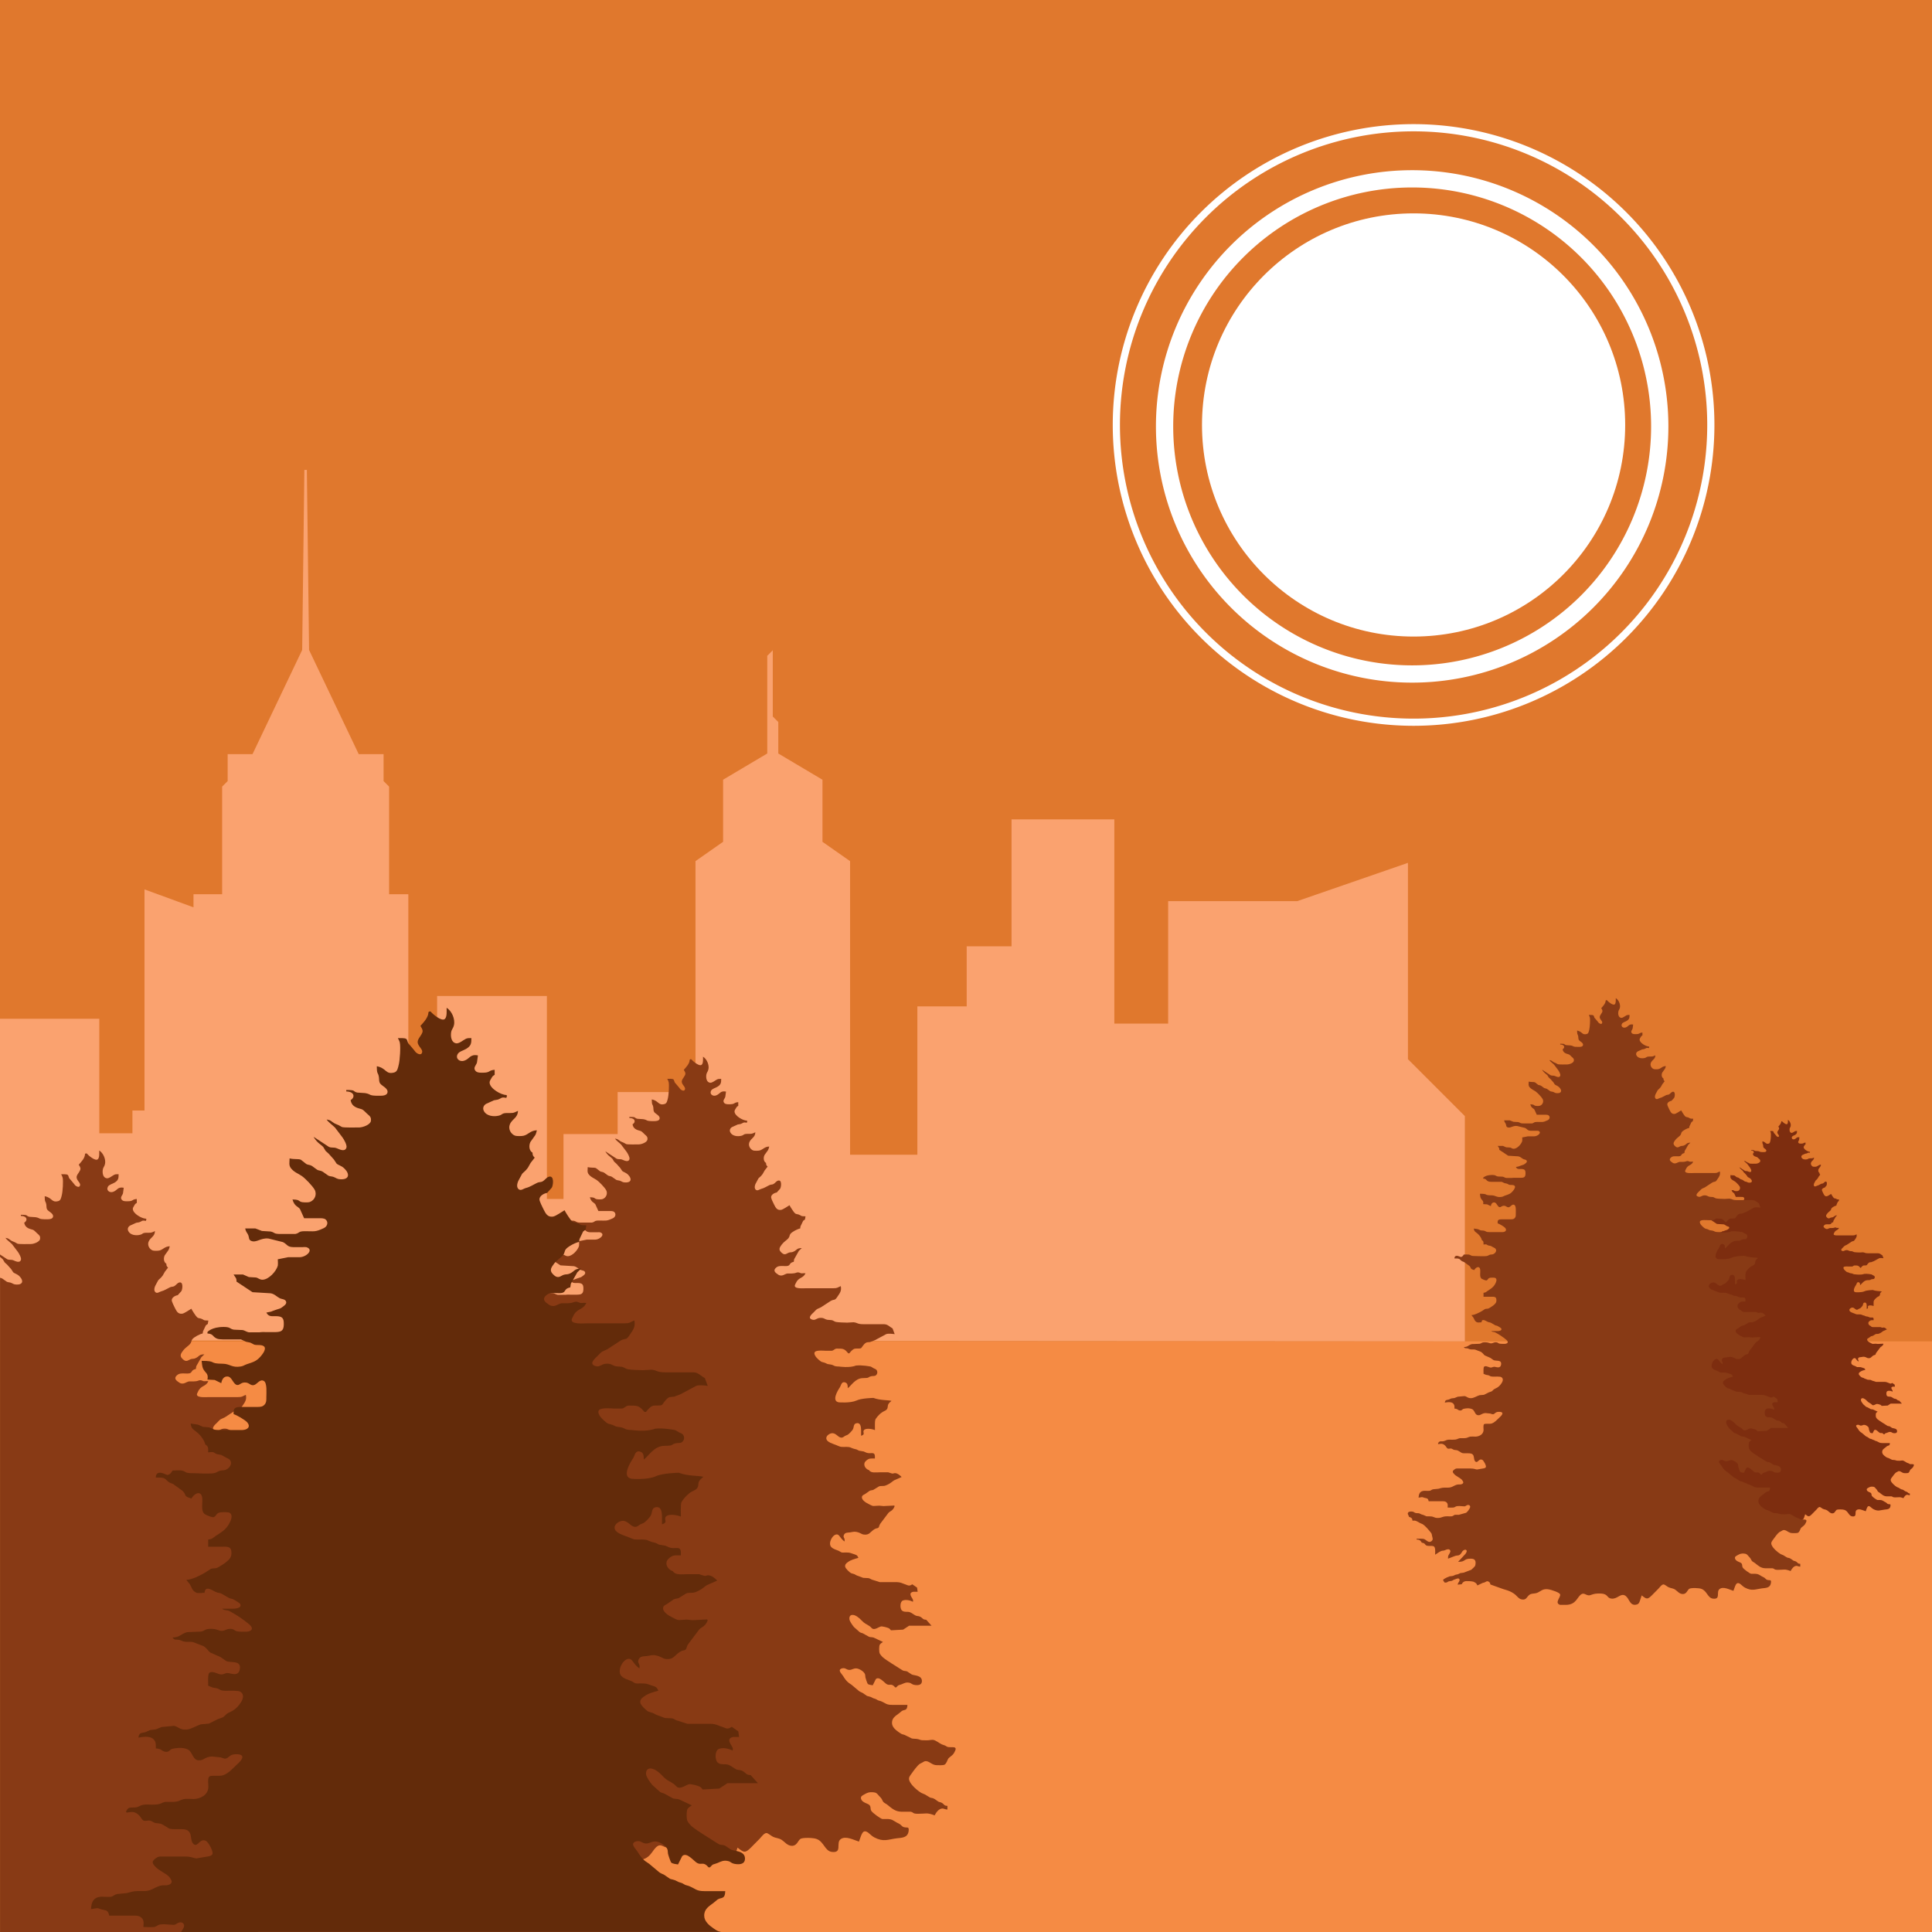
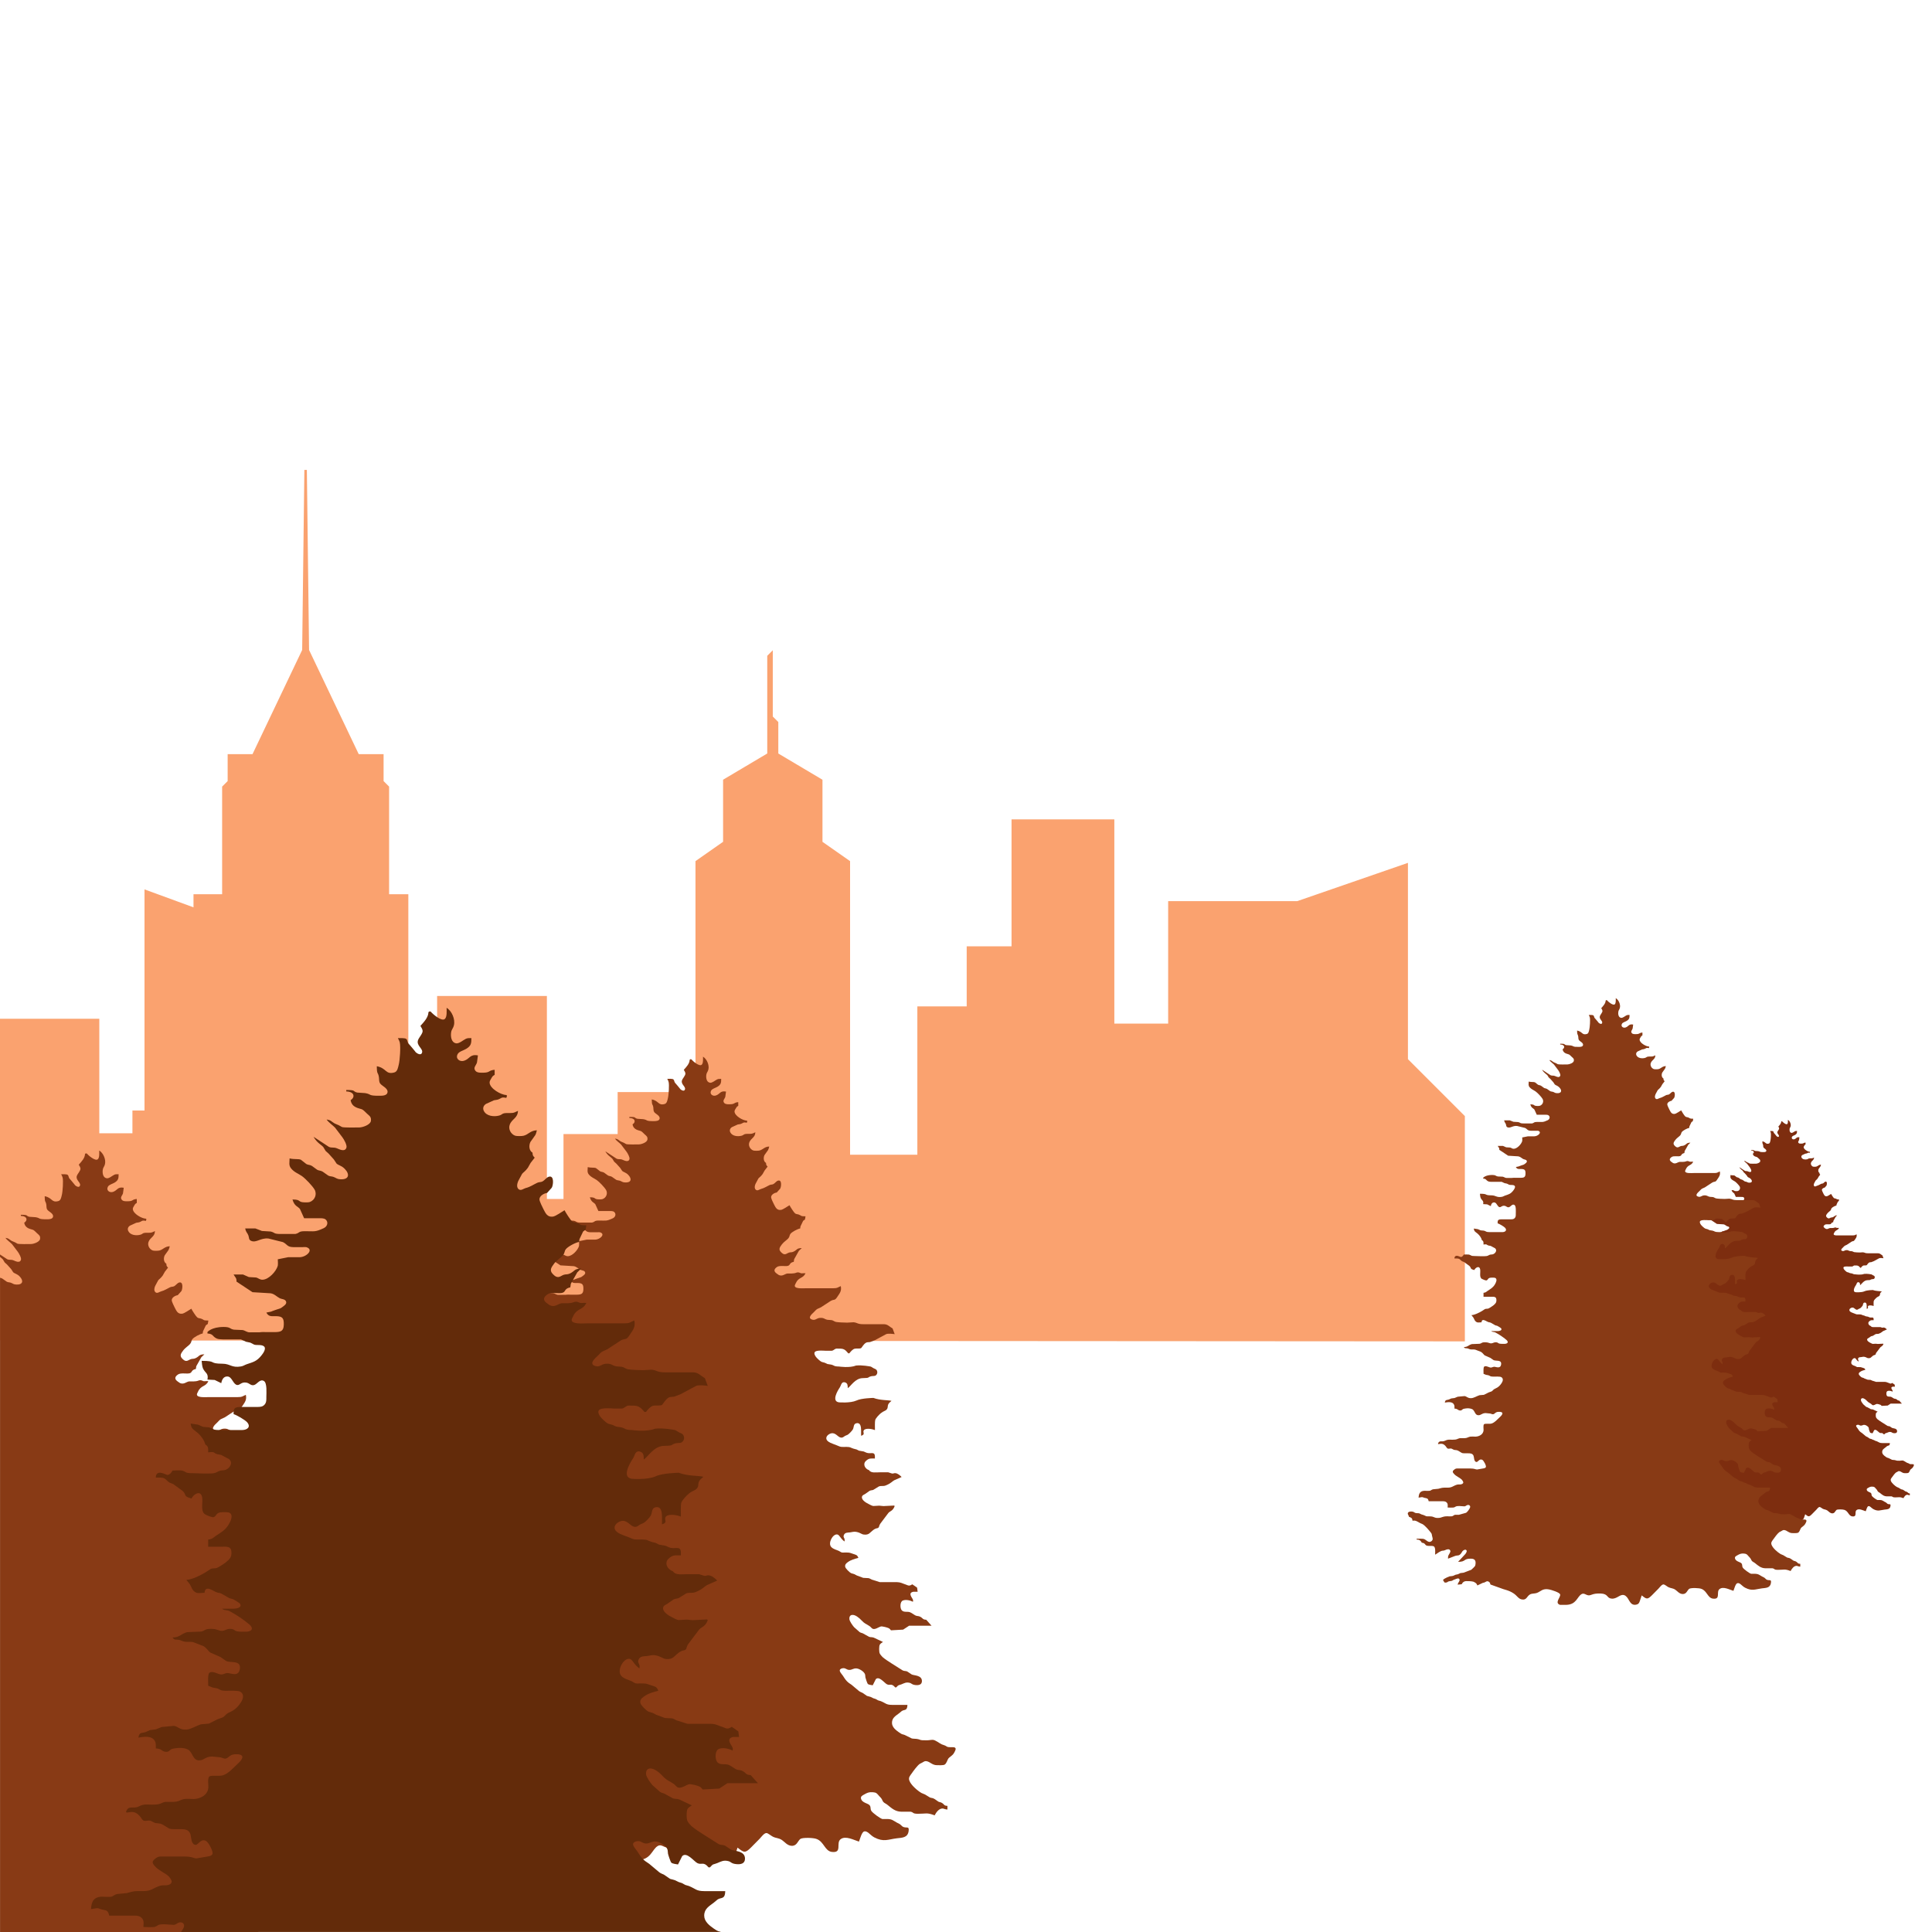
<svg xmlns="http://www.w3.org/2000/svg" version="1.1" viewBox="0 0 100 100">
  <title>NEON Data Theme - Land Cover &amp; Processes</title>
  <g>
-     <rect y="9.2686e-6" width="100" height="100" fill="#f58b44" stroke-width="1.34" />
-     <rect y="9.77e-15" width="100" height="69.429" fill="#e0782d" />
    <path d="m75.821 69.429v-11.661l-2.946-2.946v-10.161l-5.732 1.982h-6.679v6.339h-2.786v-10.571h-5.321v6.571h-2.321v3.107h-2.554v7.679h-3.482v-15.196l-1.429-1v-3.214l-2.286-1.357v-1.629l-0.286-0.286v-3.429l-0.286 0.286v5.057l-2.286 1.357v3.214l-1.429 1v11.955h-4.029v2.172h-2.803v3.359h-0.859v-10.506h-5.682v6.364h-1.49v-11.63l-0.995 1.05e-4v-5.571l-0.286-0.286 1.27e-4 -1.393-1.286-1.23e-4 -2.571-5.393-0.114-9.321h-0.129l-0.114 9.321-2.571 5.393-1.286-7.1e-5v1.393l-0.286 0.286v5.571l-1.482 1.43e-4v0.678l-2.536-0.929v11.446h-0.625v1.179h-1.714v-5.929h-5.143v16.649z" fill="#faa26f" />
    <g fill="#fff">
-       <path d="m73.167 6.425a15.571 15.571 0 0 0-15.571 15.571 15.571 15.571 0 0 0 15.571 15.571 15.571 15.571 0 0 0 15.571-15.571 15.571 15.571 0 0 0-15.571-15.571zm0 0.373a15.199 15.199 0 0 1 15.199 15.199 15.199 15.199 0 0 1-15.199 15.199 15.199 15.199 0 0 1-15.199-15.199 15.199 15.199 0 0 1 15.199-15.199z" stroke-width=".216" />
-       <circle cx="73.167" cy="21.996" r="10.952" stroke-width=".152" />
      <path d="m73.093 8.809a13.262 13.262 0 0 0-13.262 13.262 13.262 13.262 0 0 0 13.262 13.262 13.262 13.262 0 0 0 13.262-13.262 13.262 13.262 0 0 0-13.262-13.262zm0 0.894a12.368 12.368 0 0 1 12.368 12.368 12.368 12.368 0 0 1-12.368 12.368 12.368 12.368 0 0 1-12.368-12.368 12.368 12.368 0 0 1 12.368-12.368z" stroke-width=".184" />
    </g>
    <path d="m5.136 59.555-5.579e-4 5.57e-4c0 0.119 0.022 0.366-0.074 0.448-0.131 0.112-0.492-0.204-0.573-0.302h-0.059l-0.029 0.03c-0.006 0.216-0.188 0.398-0.324 0.553 0.033 0.057 0.088 0.137 0.089 0.204 0.002 0.117-0.152 0.262-0.189 0.378-0.068 0.215 0.209 0.334 0.167 0.491-0.039 0.144-0.204 0.043-0.268-0.017 0.066 0.061-0.327-0.405-0.276-0.331-0.057-0.083-0.043-0.158-0.098-0.2-0.056-0.042-0.26-0.03-0.335-0.03 0.029 0.057 0.061 0.112 0.076 0.175 0.04 0.167 0.004 0.729-0.043 0.903-0.031 0.115-0.047 0.275-0.182 0.311-0.358 0.096-0.302-0.176-0.704-0.253 2.783e-4 0.355 0.05 0.226 0.084 0.436 0.015 0.091-0.005 0.181 0.052 0.262 0.07 0.101 0.327 0.193 0.297 0.362-0.023 0.124-0.188 0.133-0.286 0.134-0.524 7e-3 -0.337-0.059-0.618-0.107l-0.323-0.022c-0.21-0.055-0.023-0.104-0.441-0.104v0.058c0.347 0.009 0.357 0.249 0.176 0.35 0.049 0.325 0.372 0.329 0.468 0.378 0.065 0.034 0.14 0.121 0.197 0.172 0.104 0.095 0.177 0.134 0.154 0.294-0.022 0.154-0.327 0.26-0.466 0.262-0.12 0.003-0.621 0.012-0.703-0.017l-0.129-0.072-0.168-0.071c-0.147-0.084-0.135-0.132-0.324-0.16 0.072 0.115 0.241 0.226 0.341 0.33l0.296 0.39c0.061 0.079 0.193 0.313 0.165 0.412-0.056 0.197-0.285 0.075-0.39 0.032-0.128-0.052-0.207-0.004-0.321-0.056l-0.373-0.246v0.126c0.059 0.047 0.112 0.085 0.148 0.129l0.093 0.155 0.122 0.109 0.21 0.234 0.109 0.166c0.082 0.076 0.201 0.079 0.335 0.218 0.212 0.221 0.168 0.437-0.175 0.419-0.166-0.009-0.17-0.06-0.294-0.099-0.071-0.022-0.127-0.012-0.199-0.049l-0.23-0.162c-0.05-0.028-0.085-0.035-0.118-0.042v33.864h13.366v-25.93l-1.378-0.018c-0.171-0.033-0.186-0.122-0.412-0.105-0.19 0.014-0.239 0.142-0.412 0.098-0.314-0.081-0.024-0.317 0.086-0.425 0.058-0.057 0.11-0.125 0.181-0.166l0.203-0.093 0.53-0.347c0.138-0.08 0.183-0.046 0.251-0.089 0.053-0.033 0.102-0.115 0.138-0.167 0.134-0.195 0.221-0.313 0.17-0.562-0.205 0.084-0.171 0.115-0.411 0.117h-1.5c-0.13 0-0.59 0.045-0.621-0.119-9e-3 -0.048 0.031-0.108 0.05-0.151 0.159-0.36 0.394-0.243 0.541-0.552-0.123-0.018-0.148 7e-3 -0.235 0-0.078-0.02-0.119-0.06-0.205-0.051-0.094 0.01-0.091 0.055-0.324 0.061h-0.235c-0.15 0.028-0.242 0.142-0.411 0.104-0.064-0.015-0.103-0.048-0.152-0.083-0.193-0.125-0.201-0.253 0-0.385 0.147-0.092 0.45-0.018 0.589-0.056 0.157-0.043 0.069-0.169 0.327-0.224l0.021-0.143 0.261-0.463 0.159-0.152c-0.304 0.004-0.242 0.104-0.47 0.204-0.092 0.04-0.151 0.018-0.235 0.046-0.106 0.034-0.187 0.135-0.321 0.07-0.042-0.02-0.094-0.071-0.127-0.104-0.144-0.151-0.053-0.269 0.055-0.415 0.105-0.143 0.28-0.244 0.355-0.334 0.085-0.101 0.056-0.164 0.118-0.247 0.083-0.111 0.397-0.276 0.537-0.298l0.017-0.114 0.147-0.309 0.1-0.072 0.03-0.175c-0.301-8.57e-4 -0.201-0.038-0.382-0.1-0.073-0.025-0.128-0.012-0.195-0.064-0.066-0.051-0.264-0.362-0.305-0.449-0.11 0.062-0.356 0.243-0.471 0.258-0.231 0.031-0.299-0.145-0.385-0.308-0.039-0.074-0.157-0.314-0.158-0.387-0.003-0.142 0.187-0.248 0.309-0.262l0.189-0.209c0.06-0.087 0.117-0.521-0.122-0.445-0.09 0.028-0.168 0.146-0.248 0.188-0.078 0.041-0.132 0.016-0.218 0.057-0.149 0.071-0.29 0.168-0.451 0.208-0.101 0.024-0.214 0.137-0.31 0.041-0.104-0.104-0.022-0.307 0.042-0.409l0.109-0.203c0.044-0.058 0.127-0.099 0.232-0.244l0.114-0.202 0.162-0.208c-0.08-0.084-0.079-0.089-0.088-0.204-0.142-0.08-0.154-0.292-0.084-0.432l0.196-0.275c0.034-0.062 0.049-0.128 0.065-0.196-0.26 0.009-0.343 0.172-0.531 0.219-0.068 0.02-0.284 0.022-0.349 0-0.177-0.067-0.284-0.273-0.217-0.449 0.091-0.238 0.322-0.257 0.331-0.556-0.216 0.108-0.209 0.084-0.441 0.087-0.229 0.004-0.17 0.064-0.324 0.104-0.21 0.055-0.513 0.023-0.617-0.194-0.053-0.11-0.009-0.218 0.092-0.28l0.32-0.146 0.147-0.025c0.17-0.053 0.133-0.119 0.353-0.071l0.03-0.088-0.03-0.029c-0.221-7e-3 -0.658-0.258-0.676-0.495-0.005-0.061 0.038-0.124 0.068-0.174 0.05-0.084 0.053-0.097 0.138-0.146v-0.204c-0.254 0.02-0.175 0.112-0.441 0.117-0.103 0.002-0.259 0.014-0.331-0.071-0.113-0.133 0.028-0.225 0.058-0.342l0.038-0.286c-0.329-0.061-0.325 0.141-0.559 0.216-0.18 0.058-0.362-0.086-0.259-0.271 0.059-0.107 0.234-0.143 0.344-0.21 0.199-0.121 0.209-0.224 0.209-0.435-0.077 2.8e-4 -0.152-7e-3 -0.223 0.027-0.107 0.051-0.273 0.203-0.395 0.183-0.2-0.033-0.226-0.283-0.202-0.443 0.019-0.129 0.08-0.146 0.114-0.291 0.057-0.237-0.087-0.577-0.295-0.699z" fill="#883a15" />
    <path d="m36.388 54.69-5.72e-4 5.72e-4c0 0.111 0.021 0.344-0.069 0.421-0.123 0.105-0.462-0.191-0.538-0.284h-0.055l-0.028 0.027c-0.005 0.203-0.176 0.374-0.304 0.52 0.031 0.054 0.082 0.128 0.083 0.191 0.002 0.11-0.143 0.247-0.178 0.356-0.064 0.202 0.197 0.314 0.157 0.461-0.037 0.135-0.192 0.04-0.252-0.016 0.062 0.057-0.307-0.38-0.259-0.311-0.054-0.078-0.04-0.148-0.092-0.188-0.052-0.04-0.244-0.028-0.315-0.028 0.027 0.053 0.057 0.106 0.071 0.165 0.038 0.157 0.004 0.685-0.04 0.848-0.029 0.108-0.044 0.258-0.171 0.292-0.336 0.09-0.284-0.166-0.662-0.238 2.62e-4 0.334 0.048 0.213 0.08 0.41 0.014 0.086-0.005 0.17 0.048 0.246 0.066 0.094 0.308 0.181 0.279 0.339-0.021 0.116-0.176 0.125-0.268 0.127-0.492 0.007-0.316-0.055-0.58-0.1l-0.304-0.021c-0.197-0.052-0.022-0.098-0.415-0.098v0.055c0.326 0.008 0.335 0.234 0.166 0.329 0.046 0.305 0.349 0.309 0.439 0.355 0.061 0.032 0.132 0.113 0.185 0.162 0.098 0.089 0.166 0.126 0.145 0.276-0.021 0.144-0.307 0.244-0.438 0.247-0.113 0.003-0.583 0.011-0.661-0.016l-0.121-0.068-0.158-0.067c-0.138-0.079-0.126-0.124-0.304-0.151 0.067 0.108 0.226 0.212 0.32 0.31l0.278 0.367c0.057 0.075 0.181 0.294 0.155 0.387-0.052 0.185-0.268 0.07-0.367 0.03-0.12-0.049-0.194-0.004-0.301-0.053l-0.583-0.383c0.136 0.241 0.292 0.296 0.371 0.392l0.087 0.146 0.114 0.102 0.198 0.22 0.103 0.156c0.077 0.071 0.189 0.075 0.315 0.205 0.199 0.207 0.158 0.411-0.165 0.393-0.156-0.009-0.16-0.056-0.276-0.093-0.067-0.021-0.118-0.011-0.186-0.046l-0.217-0.152c-0.088-0.049-0.124-0.029-0.202-0.068l-0.208-0.151c-0.084-0.046-0.133-0.03-0.206-0.069l-0.208-0.162c-0.086-0.043-0.24-0.007-0.43-0.052-5.72e-4 0.146-0.042 0.263 0.06 0.383 0.124 0.147 0.257 0.184 0.406 0.285 0.13 0.089 0.406 0.378 0.484 0.516 0.099 0.174 0.012 0.399-0.179 0.469-0.05 0.018-0.136 0.017-0.191 0.016-0.292-5e-3 -0.116-0.108-0.469-0.109 0.075 0.263 0.204 0.257 0.283 0.362l0.158 0.349h0.552c0.083 0 0.198-8e-3 0.265 0.048 0.113 0.095 0.072 0.263-0.072 0.33-0.34 0.158-0.354 0.113-0.718 0.115-0.262 0.002-0.181 0.065-0.359 0.105h-0.525c-0.327 5e-3 -0.229-0.049-0.415-0.094l-0.331-0.021-0.248-0.096h-0.387c0.037 0.169 0.079 0.148 0.122 0.27 0.028 0.079 0.008 0.162 0.103 0.203 0.201 0.087 0.355-0.121 0.659-0.088l0.548 0.136c0.172 0.085 0.151 0.184 0.391 0.192h0.359c0.042-0.004 0.097-0.004 0.137 0 0.301 0.091 0.012 0.374-0.248 0.382h-0.442l-0.393 0.079c0.005 0.066 0.01 0.186 0 0.247-0.061 0.214-0.34 0.521-0.574 0.53-0.113 5e-3 -0.161-0.064-0.253-0.084l-0.272-0.016-0.221-0.097h-0.359c0.065 0.121 0.115 0.118 0.11 0.27l0.608 0.402 0.691 0.042c0.148 0.026 0.228 0.129 0.343 0.188 0.08 0.041 0.217 0.028 0.244 0.137 0.021 0.084-0.076 0.146-0.134 0.19-0.032 0.025-0.052 0.041-0.088 0.057 0.002-5e-3 -0.36 0.121-0.352 0.125l-0.179 0.036c0.088 0.163 0.194 0.136 0.359 0.137 0.258 0.003 0.31 0.08 0.303 0.328-7e-3 0.241-0.114 0.273-0.331 0.277h-0.359c-0.042-0.003-0.123-5e-3 -0.161 0-0.045 0.016-0.316 0.002-0.435 9e-3 -0.109 0.006-0.17-0.065-0.276-0.087l-0.332-0.015c-0.174-0.03-0.117-0.101-0.387-0.103-0.469 0-0.619 0.193-0.619 0.193l0.059 29.23s4.704-0.299 5.632 0.042c0.717-0.012 0.75-0.552 1.06-0.734 0.173-0.101 0.296 0.06 0.466 0.078 0.224 0.024 0.258-0.146 0.854-0.122 0.526 0.021 0.395 0.315 0.735 0.35 0.371 0.039 0.573-0.312 0.849-0.243 0.09 0.023 0.148 0.075 0.208 0.143 0.183 0.215 0.245 0.596 0.646 0.513 0.139-0.028 0.188-0.099 0.232-0.224l0.138-0.41c0.328 0.262 0.39 0.298 0.691 0l0.462-0.468c0.077-0.083 0.231-0.299 0.353-0.285 0.076 0.009 0.234 0.144 0.325 0.189 0.178 0.087 0.292 0.056 0.47 0.174 0.14 0.094 0.277 0.291 0.504 0.297 0.265 0.007 0.308-0.243 0.443-0.355 0.122-0.085 0.696-0.062 0.839 0 0.39 0.137 0.427 0.627 0.796 0.671 0.558 0.066 0.193-0.46 0.451-0.658 0.258-0.197 0.689 0.045 0.95 0.124 0.053-0.124 0.139-0.482 0.263-0.523 0.175-0.059 0.315 0.194 0.536 0.307 0.483 0.25 0.702 0.103 1.154 0.046 0.268-0.033 0.568-0.019 0.618-0.372 0.041-0.293-0.118-0.127-0.309-0.233l-0.145-0.128-0.161-0.084c-0.184-0.104-0.245-0.175-0.47-0.183h-0.276c-0.123-0.034-0.495-0.31-0.565-0.414-0.078-0.116-0.006-0.212-0.107-0.312-0.085-0.084-0.372-0.12-0.427-0.31-0.038-0.133 0.056-0.173 0.151-0.228 0.157-0.091 0.258-0.138 0.45-0.123 0.197 0.015 0.213 0.06 0.33 0.192 0.051 0.057 0.097 0.095 0.137 0.161 0.031 0.051 0.045 0.106 0.086 0.154 0.047 0.055 0.134 0.085 0.205 0.143 0.235 0.189 0.411 0.357 0.734 0.36h0.469c0.181 0.035 0.073 0.106 0.387 0.107 0.421 5.71e-4 0.449-0.076 0.856 0.082 0.081-0.149 0.217-0.359 0.415-0.355 0.061 0.002 0.1 0.042 0.249 0.054v-0.191c-0.189-0.007-0.144-0.062-0.277-0.148-0.074-0.048-0.121-0.037-0.19-0.07l-0.197-0.136c-0.124-0.075-0.148-0.039-0.247-0.083l-0.249-0.152-0.189-0.08c-0.211-0.126-0.543-0.41-0.624-0.645-0.053-0.155 0.036-0.242 0.117-0.357 0.098-0.139 0.288-0.405 0.422-0.502l0.128-0.066c0.081-0.043 0.127-0.093 0.229-0.073 0.18 0.034 0.29 0.202 0.525 0.206 0.089 0.002 0.337 0.014 0.405-0.028 0.112-0.069 0.141-0.248 0.196-0.319 0.032-0.042 0.077-0.071 0.118-0.104 0.133-0.105 0.156-0.136 0.229-0.288 0.02-0.05 0.056-0.118 0-0.164-0.032-0.029-0.103-0.027-0.146-0.028h-0.11c-0.177-0.004-0.134-0.022-0.26-0.084l-0.182-0.066c-0.125-0.064-0.283-0.19-0.415-0.225-0.076-0.02-0.225 0.018-0.331 0.019-0.471 0.003-0.277-0.033-0.552-0.074-0.08-0.012-0.178-0.002-0.249-0.024l-0.359-0.177c-0.133-0.057-0.093 0.008-0.303-0.14-0.167-0.118-0.359-0.269-0.359-0.489 0-0.258 0.186-0.357 0.364-0.493l0.145-0.119c0.14-0.09 0.28 0.007 0.291-0.318h-0.801c-0.304-5.71e-4 -0.316-0.087-0.58-0.194l-0.137-0.04-0.123-0.069-0.127-0.041-0.138-0.068-0.191-0.053-0.224-0.155c-0.074-0.04-0.108-0.04-0.185-0.095l-0.384-0.323-0.145-0.099c-0.135-0.102-0.212-0.225-0.3-0.364-0.048-0.076-0.193-0.217-0.165-0.302 0.022-0.069 0.12-0.097 0.185-0.097 0.137-2.2e-4 0.166 0.087 0.304 0.09 0.151 0.003 0.216-0.096 0.387-0.075 0.143 0.017 0.375 0.158 0.426 0.298 0.019 0.053 0.013 0.109 0.022 0.163 0.008 0.048 0.096 0.311 0.124 0.339 0.046 0.047 0.189 0.059 0.256 0.071l0.158-0.316c0.17-0.177 0.447 0.195 0.573 0.262 0.166 0.088 0.232-0.075 0.43 0.163h0.055c0.132-0.152 0.119-0.096 0.277-0.161 0.147-0.061 0.238-0.118 0.413-0.076 0.117 0.028 0.108 0.095 0.305 0.116 0.163 0.017 0.333-0.01 0.335-0.206 0.002-0.311-0.418-0.283-0.528-0.342l-0.233-0.154c-0.081-0.037-0.138-0.011-0.234-0.055l-0.556-0.351c-0.135-0.087-0.369-0.234-0.485-0.339-0.038-0.035-0.127-0.139-0.146-0.184-0.043-0.083-0.043-0.379 0-0.459 0.038-0.062 0.108-0.098 0.164-0.141l-0.47-0.221c-0.101-0.039-0.16-0.013-0.248-0.045l-0.316-0.176c-0.065-0.031-0.109-0.025-0.174-0.07l-0.287-0.254c-0.076-0.086-0.228-0.3-0.241-0.41-0.012-0.1 0.021-0.208 0.135-0.223 0.169-0.022 0.379 0.161 0.483 0.273 0.179 0.193 0.246 0.185 0.424 0.306 0.08 0.055 0.104 0.117 0.173 0.142 0.124 0.044 0.295-0.089 0.411-0.123 0.067-0.02 0.347 0.055 0.412 0.09 0.053 0.029 0.076 0.064 0.113 0.109l0.631-0.036 0.309-0.203h1.16l-0.276-0.309c-0.193-0.007-0.159-0.074-0.304-0.152-0.101-0.054-0.155-0.025-0.246-0.066-0.065-0.029-0.21-0.145-0.306-0.176-0.125-0.04-0.319 0.026-0.419-0.106-0.084-0.111-0.085-0.429 0.062-0.492 0.154-0.065 0.384-0.014 0.526 0.062 0.005-0.042 0.016-0.058 0-0.105-0.017-0.085-0.294-0.351 0.023-0.413h0.221l-0.028-0.213-0.248-0.172c-0.039 0.021-0.094 0.056-0.138 0.063-0.072 0.012-0.127-0.028-0.193-0.049-0.189-0.06-0.264-0.123-0.47-0.128h-0.884l-0.415-0.131c-0.062-0.026-0.09-0.057-0.166-0.075l-0.276-0.015-0.329-0.122-0.121-0.065-0.179-0.056c-0.082-0.043-0.284-0.238-0.302-0.326-0.024-0.115 0.045-0.178 0.129-0.241 0.169-0.124 0.354-0.171 0.552-0.223-0.063-0.167-0.125-0.155-0.276-0.209-0.22-0.078-0.183-0.064-0.415-0.071-0.05 0.006-0.117 0.007-0.165 0-0.074-0.025-0.094-0.054-0.15-0.08-0.132-0.061-0.284-0.087-0.394-0.199-0.191-0.194 0.066-0.672 0.294-0.656 0.132 0.01 0.156 0.198 0.388 0.366 0.041-0.194-0.087-0.186-0.035-0.327 0.053-0.144 0.187-0.13 0.311-0.143 0.123-0.013 0.205-0.052 0.331-0.028 0.243 0.046 0.255 0.129 0.415 0.141 0.257 0.02 0.288-0.105 0.462-0.234 0.169-0.125 0.208-0.074 0.267-0.121 0.054-0.043 0.028-0.102 0.102-0.21l0.413-0.549c0.088-0.111 0.235-0.098 0.331-0.362l-0.028-0.027-0.552 0.027-0.221-0.021-0.304 0.017c-0.083-0.011-0.17-0.068-0.247-0.105-0.125-0.06-0.385-0.212-0.339-0.381 0.021-0.077 0.1-0.098 0.16-0.135l0.237-0.166c0.075-0.036 0.123-0.023 0.184-0.046l0.286-0.176c0.115-0.053 0.223-8.58e-4 0.354-0.052 0.269-0.104 0.336-0.211 0.447-0.271l0.382-0.169c-0.082-0.085-0.202-0.19-0.327-0.2-0.066-0.006-0.097 0.03-0.172 0.019l-0.192-0.062h-0.442c-0.173-0.003-0.451 0.056-0.553-0.112-0.198-0.06-0.341-0.305-0.166-0.473 0.166-0.159 0.259-0.129 0.469-0.129v-0.136c-0.023-0.244-0.223-0.083-0.441-0.167l-0.138-0.061-0.247-0.043-0.123-0.062-0.154-0.04c-0.175-0.052-0.141-0.089-0.359-0.092-0.287-0.004-0.255 0.031-0.525-0.088-0.154-0.068-0.509-0.145-0.528-0.35-0.014-0.149 0.195-0.284 0.335-0.271 0.211 0.019 0.302 0.269 0.492 0.223 0.055-0.013 0.097-0.059 0.146-0.085l0.134-0.058c0.069-0.04 0.226-0.205 0.266-0.275 0.065-0.115 0.024-0.284 0.179-0.319 0.238-0.053 0.246 0.216 0.249 0.369v0.278c0.252-0.077 0.053-0.177 0.149-0.295 0.106-0.118 0.436-0.055 0.568 0 0-0.109-0.011-0.448 0.016-0.526 0.037-0.106 0.2-0.275 0.288-0.347 0.147-0.12 0.229-0.109 0.303-0.193 0.077-0.088 0.04-0.163 0.076-0.253 0.033-0.083 0.108-0.135 0.173-0.193-0.177-0.05-0.568-0.017-0.936-0.153 0 0-0.624 0.011-0.876 0.135-0.324 0.145-0.912 0.093-0.912 0.093-0.394-0.058-0.055-0.619 0.043-0.761 0.069-0.1 0.068-0.221 0.17-0.271 0.035-0.014 0.07-0.013 0.107 0 0.146 0.043 0.138 0.178 0.139 0.3 0.156-0.095 0.383-0.514 0.773-0.52 0.411-0.006 0.22-0.042 0.443-0.098 0.095-0.024 0.187 0.008 0.249-0.055 0.091-0.079 0.085-0.224 0-0.297-0.041-0.029-0.095-0.046-0.137-0.068-0.052-0.028-0.086-0.062-0.145-0.082-0.035-0.004-0.421-0.085-0.751-0.052-0.335 0.135-0.874 0.052-0.874 0.052-0.299-5e-3 -0.239-0.059-0.415-0.1l-0.193-0.031-0.138-0.065-0.162-0.045c-0.073-0.029-0.249-0.195-0.295-0.258-0.047-0.065-0.118-0.183-0.055-0.257 0.083-0.097 0.439-0.067 0.568-0.06h0.303c0.091-0.011 0.124-0.077 0.223-0.11 0.041-5e-3 0.094-5e-3 0.137 0 0.258-9e-3 0.33 0.042 0.497 0.241h0.055c0.069-0.085 0.167-0.21 0.277-0.238 0.09-0.022 0.273 0.014 0.339-0.036 0.025-0.018 0.11-0.181 0.226-0.261 0.083-0.057 0.147-0.03 0.235-0.049l0.249-0.096 0.58-0.312c0.114-0.043 0.324-0.015 0.442 0l-0.11-0.295c-0.17-0.094-0.242-0.215-0.442-0.219h-1.05c-0.347-5.71e-4 -0.3-0.074-0.525-0.101l-0.332 0.019c-0.113 5.71e-4 -0.483-0.014-0.58-0.036-0.091-0.021-0.13-0.072-0.221-0.093l-0.222-0.018c-0.161-0.031-0.174-0.114-0.387-0.098-0.179 0.013-0.225 0.134-0.387 0.092-0.295-0.076-0.023-0.298 0.081-0.399 0.054-0.053 0.103-0.117 0.17-0.156l0.191-0.088 0.498-0.325c0.13-0.075 0.171-0.044 0.235-0.084 0.05-0.031 0.096-0.108 0.13-0.157 0.125-0.183 0.208-0.294 0.16-0.528-0.193 0.079-0.161 0.109-0.387 0.11h-1.409c-0.122 0-0.554 0.042-0.583-0.112-0.009-0.045 0.029-0.101 0.047-0.142 0.149-0.339 0.37-0.229 0.508-0.519-0.115-0.016-0.14 0.007-0.222 0-0.073-0.019-0.112-0.055-0.193-0.047-0.089 0.009-0.086 0.051-0.304 0.057h-0.221c-0.141 0.027-0.227 0.134-0.386 0.098-0.061-0.014-0.097-0.046-0.143-0.079-0.181-0.117-0.188-0.237 0-0.362 0.138-0.086 0.423-0.017 0.553-0.052 0.148-0.041 0.064-0.159 0.307-0.21l0.02-0.134 0.245-0.434 0.15-0.143c-0.286 0.004-0.228 0.098-0.442 0.192-0.086 0.038-0.142 0.017-0.221 0.042-0.1 0.032-0.176 0.127-0.301 0.066-0.04-0.019-0.089-0.066-0.119-0.098-0.136-0.142-0.05-0.252 0.051-0.39 0.099-0.134 0.263-0.23 0.334-0.314 0.08-0.095 0.052-0.154 0.11-0.232 0.078-0.104 0.373-0.259 0.504-0.28l0.016-0.107 0.139-0.29 0.094-0.068 0.028-0.164c-0.283-8.58e-4 -0.189-0.036-0.359-0.094-0.068-0.024-0.12-0.011-0.183-0.06-0.062-0.048-0.248-0.34-0.287-0.421-0.104 0.059-0.334 0.228-0.442 0.242-0.217 0.029-0.282-0.136-0.362-0.289-0.036-0.069-0.147-0.295-0.148-0.364-3e-3 -0.134 0.175-0.233 0.29-0.246l0.177-0.196c0.056-0.082 0.11-0.489-0.114-0.418-0.084 0.027-0.158 0.137-0.234 0.176-0.073 0.039-0.124 0.015-0.204 0.054-0.14 0.066-0.272 0.158-0.424 0.195-0.095 0.023-0.2 0.128-0.291 0.038-0.098-0.097-0.021-0.288 0.04-0.384l0.102-0.191c0.042-0.054 0.12-0.092 0.218-0.229l0.108-0.19 0.152-0.196c-0.075-0.079-0.074-0.084-0.083-0.191-0.133-0.075-0.144-0.274-0.079-0.406l0.184-0.259c0.032-0.058 0.046-0.12 0.061-0.184-0.245 0.008-0.322 0.16-0.498 0.205-0.064 0.019-0.267 0.02-0.328 0-0.166-0.063-0.267-0.255-0.204-0.421 0.086-0.224 0.303-0.242 0.312-0.522-0.203 0.101-0.197 0.079-0.415 0.082-0.215 0.004-0.159 0.06-0.304 0.098-0.198 0.052-0.482 0.021-0.58-0.182-0.05-0.103-8e-3 -0.205 0.086-0.263l0.301-0.137 0.138-0.023c0.16-0.05 0.125-0.111 0.331-0.067l0.028-0.083-0.028-0.027c-0.208-0.007-0.618-0.242-0.635-0.465-0.005-0.057 0.035-0.117 0.064-0.164 0.047-0.079 0.05-0.091 0.129-0.137v-0.191c-0.239 0.019-0.164 0.105-0.414 0.109-0.096 0.002-0.243 0.013-0.311-0.066-0.106-0.125 0.027-0.212 0.055-0.321l0.036-0.269c-0.309-0.057-0.305 0.132-0.525 0.203-0.169 0.055-0.341-0.081-0.244-0.254 0.056-0.1 0.22-0.134 0.323-0.197 0.187-0.113 0.197-0.21 0.197-0.408-0.072 2.63e-4 -0.143-0.007-0.209 0.026-0.101 0.048-0.257 0.191-0.371 0.172-0.188-0.031-0.212-0.266-0.189-0.416 0.018-0.121 0.075-0.137 0.107-0.273 0.054-0.222-0.081-0.542-0.277-0.657z" fill="#883a14" />
    <path d="m92.542 57.969c0 0.056 0.01 0.171-0.035 0.21-0.061 0.053-0.23-0.095-0.268-0.141h-0.028l-0.013 0.013c-0.002 0.101-0.088 0.187-0.152 0.259 0.016 0.027 0.041 0.064 0.042 0.095 5.72e-4 0.055-0.071 0.123-0.089 0.177-0.032 0.101 0.098 0.157 0.078 0.23-0.018 0.068-0.095 0.019-0.126-0.008 0.031 0.029-0.153-0.19-0.129-0.155-0.027-0.039-0.02-0.074-0.046-0.094-0.026-0.02-0.122-0.014-0.157-0.014 0.014 0.027 0.029 0.053 0.036 0.082 0.019 0.078 0.002 0.342-0.02 0.423-0.014 0.054-0.022 0.129-0.085 0.146-0.168 0.045-0.141-0.082-0.33-0.118 1.28e-4 0.166 0.024 0.106 0.04 0.204 7e-3 0.043-0.002 0.085 0.024 0.123 0.033 0.047 0.154 0.09 0.14 0.169-0.011 0.058-0.088 0.062-0.134 0.063-0.245 0.003-0.158-0.027-0.29-0.05l-0.151-0.01c-0.098-0.026-0.011-0.049-0.207-0.049v0.027c0.163 0.004 0.167 0.117 0.083 0.164 0.023 0.152 0.174 0.154 0.219 0.177 0.03 0.016 0.066 0.056 0.093 0.08 0.049 0.044 0.083 0.063 0.072 0.137-0.01 0.072-0.153 0.122-0.218 0.123-0.056 0.001-0.291 0.006-0.33-0.008l-0.06-0.034-0.079-0.033c-0.069-0.039-0.063-0.061-0.151-0.075 0.034 0.054 0.113 0.106 0.16 0.155l0.138 0.183c0.028 0.037 0.091 0.146 0.078 0.193-0.026 0.092-0.134 0.035-0.183 0.015-0.06-0.024-0.097-0.002-0.15-0.027l-0.29-0.191c0.068 0.12 0.146 0.148 0.185 0.195l0.044 0.073 0.057 0.051 0.098 0.11 0.051 0.078c0.038 0.036 0.094 0.037 0.157 0.102 0.099 0.103 0.079 0.205-0.082 0.196-0.078-0.004-0.08-0.028-0.138-0.046-0.033-0.01-0.059-0.006-0.093-0.023l-0.108-0.075c-0.044-0.024-0.062-0.014-0.101-0.034l-0.104-0.075c-0.042-0.023-0.066-0.015-0.103-0.034l-0.104-0.081c-0.043-0.021-0.12-0.003-0.214-0.026-2.52e-4 0.073-0.021 0.131 0.03 0.191 0.062 0.073 0.129 0.092 0.203 0.142 0.065 0.044 0.203 0.188 0.242 0.257 0.049 0.087 0.006 0.199-0.089 0.234-0.025 0.009-0.068 0.008-0.095 0.008-0.145-0.003-0.058-0.054-0.234-0.055 0.037 0.131 0.101 0.128 0.141 0.18l0.079 0.175h0.275c0.041 0 0.099-0.004 0.132 0.023 0.056 0.047 0.035 0.131-0.036 0.165-0.17 0.079-0.177 0.056-0.358 0.057-0.131 8.56e-4 -0.091 0.032-0.179 0.052h-0.262c-0.163 0.003-0.114-0.024-0.206-0.046l-0.165-0.011-0.124-0.048h-0.193c0.018 0.084 0.039 0.074 0.061 0.134 0.014 0.04 0.004 0.081 0.051 0.101 0.1 0.043 0.177-0.061 0.329-0.044l0.273 0.068c0.086 0.042 0.076 0.092 0.195 0.095h0.179c0.021-0.002 0.048-0.002 0.069 0 0.15 0.045 0.006 0.187-0.124 0.19h-0.22l-0.196 0.04c0.003 0.033 0.005 0.092 0 0.123-0.03 0.107-0.161 0.171-0.277 0.175-0.056 0.003-0.125-0.028-0.171-0.038l-0.099-9e-3 -0.111 0.037h-0.179c0.033 0.06 0.058 0.059 0.055 0.134l0.303 0.2 0.344 0.021c0.074 0.013 0.114 0.064 0.171 0.093 0.04 0.02 0.108 0.014 0.122 0.069 0.01 0.042-0.038 0.073-0.067 0.095-0.016 0.012-0.026 0.02-0.044 0.028 0.001-0.003-0.18 0.06-0.176 0.062l-0.089 0.018c0.044 0.081-0.907 0.112-0.907 0.112l-0.175 1.586 0.116 13.207 5.089 0.051s0.093-0.049 0.116-0.112l0.069-0.204c0.163 0.131 0.195 0.149 0.345 0l0.23-0.233c0.038-0.042 0.115-0.149 0.176-0.142 0.038 0.004 0.117 0.072 0.162 0.094 0.089 0.043 0.145 0.028 0.234 0.087 0.07 0.047 0.138 0.145 0.251 0.148 0.132 0.004 0.153-0.121 0.221-0.177 0.061-0.042 0.347-0.031 0.419 0 0.194 0.068 0.213 0.312 0.397 0.334 0.278 0.033 0.097-0.229 0.225-0.328 0.128-0.098 0.343 0.022 0.473 0.062 0.027-0.062 0.069-0.241 0.131-0.261 0.087-0.029 0.157 0.097 0.267 0.153 0.241 0.125 0.35 0.051 0.575 0.023 0.134-0.017 0.283-0.009 0.308-0.185 0.021-0.146-0.059-0.063-0.154-0.116l-0.072-0.064-0.08-0.042c-0.092-0.052-0.122-0.087-0.234-0.091h-0.138c-0.061-0.017-0.246-0.154-0.281-0.206-0.039-0.058-0.004-0.106-0.054-0.156-0.042-0.042-0.185-0.059-0.213-0.155-0.019-0.066 0.028-0.086 0.075-0.113 0.078-0.045 0.129-0.069 0.224-0.061 0.098 0.008 0.106 0.03 0.164 0.095 0.025 0.028 0.048 0.048 0.069 0.081 0.015 0.026 0.023 0.052 0.043 0.076 0.023 0.028 0.067 0.043 0.102 0.071 0.117 0.094 0.205 0.178 0.366 0.18h0.234c0.09 0.018 0.037 0.053 0.193 0.053 0.21 2.85e-4 0.224-0.038 0.427 0.041 0.04-0.074 0.108-0.179 0.206-0.177 0.03 0.001 0.05 0.021 0.124 0.027v-0.095c-0.094-0.003-0.072-0.031-0.138-0.074-0.037-0.024-0.06-0.019-0.095-0.035l-0.098-0.068c-0.062-0.037-0.074-0.02-0.123-0.041l-0.124-0.076-0.094-0.04c-0.105-0.063-0.27-0.204-0.311-0.321-0.026-0.077 0.017-0.12 0.058-0.178 0.049-0.069 0.144-0.202 0.21-0.251l0.064-0.033c0.04-0.022 0.063-0.047 0.114-0.037 0.09 0.017 0.145 0.101 0.262 0.103 0.044 0.001 0.168 0.006 0.201-0.015 0.056-0.035 0.071-0.124 0.098-0.159 0.016-0.021 0.039-0.035 0.059-0.051 0.066-0.052 0.078-0.068 0.114-0.144 0.01-0.025 0.028-0.059 0-0.081-0.016-0.014-0.052-0.013-0.073-0.014h-0.055c-0.088-0.002-0.067-0.011-0.129-0.042l-0.091-0.033c-0.062-0.032-0.141-0.095-0.206-0.112-0.038-0.01-0.112 0.009-0.165 0.009-0.235 0.002-0.138-0.017-0.276-0.037-0.04-0.006-0.089-5.71e-4 -0.124-0.012l-0.179-0.088c-0.067-0.029-0.047 4e-3 -0.151-0.07-0.083-0.059-0.179-0.134-0.179-0.244 0-0.129 0.093-0.177 0.182-0.246l0.072-0.06c0.07-0.045 0.14 0.004 0.145-0.158h-0.4c-0.151-2.82e-4 -0.158-0.044-0.289-0.097l-0.069-0.02-0.061-0.035-0.063-0.02-0.069-0.034-0.095-0.026-0.112-0.077c-0.037-0.02-0.054-0.02-0.092-0.047l-0.191-0.161-0.073-0.05c-0.067-0.051-0.106-0.112-0.15-0.182-0.024-0.038-0.096-0.108-0.082-0.151 0.011-0.034 0.06-0.048 0.092-0.048 0.068-1.08e-4 0.083 0.044 0.152 0.045 0.075 0.002 0.107-0.048 0.193-0.038 0.071 0.008 0.187 0.079 0.213 0.149 0.01 0.026 0.006 0.054 0.011 0.081 0.004 0.024 0.048 0.155 0.062 0.17 0.023 0.023 0.094 0.029 0.128 0.035l0.079-0.157c0.085-0.088 0.222 0.097 0.285 0.131 0.083 0.044 0.116-0.037 0.214 0.081h0.028c0.066-0.076 0.059-0.048 0.138-0.08 0.073-0.031 0.119-0.059 0.206-0.039 0.058 0.014 0.054 0.048 0.152 0.058 0.081 0.009 0.167-0.005 0.167-0.103 0.001-0.155-0.208-0.141-0.263-0.17l-0.116-0.077c-0.04-0.019-0.069-0.005-0.117-0.027l-0.277-0.175c-0.067-0.043-0.185-0.117-0.243-0.169-0.019-0.017-0.063-0.069-0.073-0.092-0.021-0.042-0.022-0.189 0-0.229 0.019-0.031 0.054-0.049 0.081-0.07l-0.234-0.11c-0.05-0.019-0.08-0.007-0.123-0.022l-0.158-0.088c-0.033-0.016-0.054-0.012-0.086-0.035l-0.143-0.127c-0.038-0.043-0.114-0.149-0.12-0.204-0.005-0.05 0.01-0.104 0.067-0.111 0.084-0.011 0.189 0.08 0.241 0.136 0.089 0.096 0.123 0.092 0.211 0.153 0.04 0.027 0.052 0.058 0.086 0.07 0.062 0.022 0.147-0.044 0.205-0.061 0.033-0.01 0.173 0.027 0.205 0.045 0.026 0.015 0.038 0.032 0.056 0.054l0.315-0.017 0.153-0.101h0.579l-0.138-0.155c-0.096-0.003-0.079-0.037-0.152-0.076-0.05-0.027-0.077-0.012-0.122-0.033-0.032-0.015-0.105-0.072-0.153-0.088-0.062-0.02-0.159 0.013-0.209-0.053-0.042-0.056-0.042-0.214 0.031-0.245 0.077-0.033 0.192-0.007 0.262 0.031 0.002-0.021 0.008-0.029 0-0.052-0.009-0.042-0.146-0.175 0.012-0.206h0.11l-0.014-0.106-0.124-0.086c-0.02 0.011-0.047 0.028-0.069 0.032-0.036 0.006-0.064-0.014-0.097-0.025-0.094-0.03-0.132-0.062-0.234-0.064h-0.441l-0.206-0.065c-0.031-0.013-0.045-0.029-0.083-0.037l-0.138-0.007-0.164-0.061-0.06-0.033-0.089-0.028c-0.041-0.021-0.142-0.118-0.151-0.162-0.012-0.057 0.022-0.089 0.065-0.12 0.084-0.062 0.177-0.086 0.275-0.112-0.031-0.083-0.062-0.077-0.138-0.104-0.11-0.039-0.091-0.032-0.206-0.035-0.025 0.003-0.059 0.003-0.083 0-0.037-0.013-0.047-0.027-0.075-0.04-0.066-0.03-0.141-0.044-0.196-0.099-0.095-0.097 0.032-0.335 0.146-0.326 0.066 0.005 0.078 0.098 0.194 0.182 0.021-0.097-0.043-0.093-0.017-0.163 0.027-0.072 0.093-0.064 0.155-0.071 0.061-0.006 0.102-0.026 0.165-0.015 0.121 0.023 0.127 0.064 0.206 0.07 0.128 0.01 0.144-0.052 0.23-0.117 0.084-0.062 0.104-0.037 0.133-0.06 0.027-0.021 0.014-0.051 0.051-0.105l0.206-0.274c0.044-0.055 0.117-0.049 0.165-0.18l-0.013-0.013-0.276 0.013-0.11-0.011-0.151 0.008c-0.041-0.005-0.085-0.034-0.123-0.052-0.062-0.03-0.192-0.105-0.169-0.189 0.01-0.038 0.05-0.049 0.08-0.068l0.118-0.083c0.038-0.018 0.061-0.011 0.092-0.023l0.142-0.088c0.057-0.026 0.111-1.78e-4 0.177-0.026 0.134-0.052 0.168-0.106 0.223-0.136l0.19-0.084c-0.041-0.042-0.101-0.094-0.163-0.099-0.033-0.003-0.048 0.015-0.085 9e-3l-0.096-0.031h-0.22c-0.086-0.002-0.225 0.028-0.276-0.056-0.099-0.03-0.17-0.152-0.083-0.235 0.082-0.079 0.129-0.065 0.234-0.065v-0.068c-0.011-0.122-0.111-0.041-0.22-0.083l-0.069-0.031-0.123-0.022-0.062-0.031-0.076-0.02c-0.087-0.026-0.07-0.044-0.179-0.046-0.143-0.002-0.127 0.015-0.262-0.044-0.077-0.034-0.254-0.072-0.264-0.174-0.007-0.074 0.097-0.142 0.167-0.136 0.105 0.01 0.15 0.134 0.246 0.111 0.027-0.007 0.048-0.03 0.073-0.042l0.067-0.028c0.035-0.02 0.112-0.102 0.132-0.137 0.033-0.057 0.012-0.142 0.089-0.159 0.119-0.026 0.123 0.108 0.124 0.184v0.139c0.126-0.038 0.027-0.089 0.074-0.147 0.053-0.059 0.217-0.027 0.283 0 0-0.055-0.006-0.224 0.008-0.262 0.018-0.053 0.1-0.137 0.143-0.172 0.073-0.06 0.114-0.055 0.151-0.097 0.038-0.044 0.021-0.081 0.039-0.126 0.016-0.042 0.053-0.067 0.086-0.096-0.088-0.025-0.283-0.008-0.467-0.076 0 0-0.311 0.005-0.436 0.067-0.162 0.072-0.455 0.047-0.455 0.047-0.197-0.029-0.027-0.309 0.022-0.379 0.034-0.05 0.033-0.11 0.084-0.135 0.018-7e-3 0.035-0.007 0.054 0 0.073 0.021 0.069 0.088 0.069 0.15 0.078-0.047 0.191-0.256 0.386-0.259 0.205-0.003 0.11-0.021 0.22-0.049 0.048-0.012 0.093 4e-3 0.124-0.027 0.046-0.04 0.042-0.112 0-0.148-0.021-0.014-0.047-0.023-0.068-0.034-0.026-0.014-0.043-0.031-0.073-0.041-0.018-0.002-0.21-0.042-0.374-0.026-0.167 0.067-0.436 0.026-0.436 0.026-0.149-0.003-0.119-0.029-0.206-0.05l-0.097-0.016-0.069-0.032-0.081-0.022c-0.036-0.015-0.124-0.097-0.147-0.129-0.023-0.033-0.059-0.092-0.027-0.128 0.041-0.048 0.219-0.034 0.283-0.03h0.151c0.045-0.005 0.062-0.038 0.112-0.055 0.021-0.003 0.047-0.003 0.068 0 0.129-0.004 0.165 0.021 0.248 0.12h0.027c0.034-0.042 0.083-0.105 0.138-0.119 0.045-0.011 0.136 0.007 0.169-0.018 0.012-0.009 0.055-0.09 0.113-0.129 0.042-0.029 0.074-0.015 0.118-0.025l0.124-0.048 0.289-0.156c0.057-0.021 0.161-0.008 0.22 0l-0.055-0.147c-0.085-0.047-0.121-0.107-0.22-0.109h-0.523c-0.173-2.57e-4 -0.15-0.037-0.262-0.05l-0.166 9e-3c-0.056 2.86e-4 -0.241-0.007-0.289-0.018-0.045-0.01-0.065-0.035-0.11-0.046l-0.11-9e-3c-0.08-0.016-0.087-0.057-0.193-0.049-0.089 0.007-0.112 0.066-0.193 0.046-0.147-0.038-0.012-0.149 0.04-0.199 0.027-0.027 0.052-0.058 0.085-0.077l0.095-0.044 0.248-0.162c0.065-0.038 0.085-0.021 0.117-0.041 0.025-0.016 0.048-0.054 0.065-0.078 0.062-0.091 0.104-0.147 0.08-0.263-0.096 0.039-0.08 0.054-0.193 0.055h-0.703c-0.061 0-0.276 0.021-0.291-0.056-0.004-0.023 0.014-0.05 0.023-0.071 0.074-0.169 0.185-0.114 0.254-0.259-0.057-0.008-0.07 0.003-0.11 0-0.037-0.009-0.056-0.028-0.097-0.023-0.044 0.005-0.042 0.026-0.151 0.028h-0.11c-0.07 0.013-0.113 0.067-0.192 0.049-0.03-0.007-0.048-0.023-0.071-0.039-0.09-0.059-0.094-0.119 0-0.181 0.069-0.043 0.211-0.008 0.276-0.026 0.074-0.02 0.032-0.079 0.153-0.105l0.01-0.067 0.122-0.217 0.075-0.071c-0.142 0.002-0.114 0.048-0.22 0.095-0.043 0.019-0.071 0.009-0.11 0.022-0.05 0.016-0.087 0.063-0.15 0.032-0.02-0.009-0.044-0.033-0.06-0.049-0.068-0.071-0.025-0.126 0.026-0.194 0.049-0.067 0.131-0.115 0.167-0.157 0.04-0.047 0.026-0.076 0.055-0.116 0.039-0.052 0.186-0.129 0.252-0.14l0.008-0.054 0.069-0.145 0.047-0.034 0.013-0.081c-0.141-2.85e-4 -0.094-0.018-0.179-0.047-0.034-0.012-0.06-0.005-0.091-0.03-0.031-0.024-0.123-0.17-0.143-0.21-0.052 0.029-0.167 0.114-0.221 0.121-0.108 0.014-0.14-0.068-0.18-0.145-0.018-0.035-0.073-0.147-0.074-0.181-0.001-0.067 0.087-0.116 0.145-0.123l0.089-0.098c0.028-0.041 0.055-0.244-0.057-0.209-0.042 0.013-0.079 0.069-0.117 0.088-0.037 0.019-0.062 0.008-0.102 0.027-0.07 0.033-0.136 0.079-0.211 0.097-0.047 0.011-0.1 0.064-0.145 0.019-0.049-0.049-0.01-0.144 0.02-0.191l0.051-0.095c0.021-0.027 0.06-0.046 0.109-0.114l0.054-0.095 0.076-0.098c-0.037-0.04-0.037-0.042-0.041-0.095-0.067-0.037-0.072-0.136-0.04-0.202l0.092-0.129c0.016-0.029 0.023-0.06 0.03-0.092-0.122 0.004-0.161 0.081-0.249 0.103-0.032 0.009-0.133 0.01-0.164 0-0.083-0.031-0.133-0.128-0.102-0.21 0.043-0.112 0.151-0.121 0.156-0.261-0.101 0.05-0.098 0.039-0.206 0.041-0.107 0.002-0.079 0.03-0.152 0.049-0.098 0.026-0.241 0.011-0.29-0.091-0.025-0.051-0.004-0.102 0.043-0.131l0.15-0.068 0.069-0.012c0.08-0.025 0.062-0.056 0.165-0.033l0.014-0.041-0.014-0.013c-0.103-0.003-0.308-0.121-0.317-0.232-0.002-0.029 0.018-0.058 0.032-0.081 0.023-0.04 0.025-0.045 0.065-0.069v-0.095c-0.119 0.009-0.082 0.052-0.206 0.055-0.048 8.57e-4 -0.121 0.007-0.155-0.033-0.053-0.062 0.013-0.105 0.027-0.16l0.017-0.134c-0.154-0.029-0.152 0.066-0.262 0.101-0.084 0.027-0.169-0.04-0.121-0.127 0.028-0.05 0.109-0.067 0.161-0.098 0.093-0.056 0.098-0.105 0.098-0.204-0.036 1.31e-4 -0.071-0.003-0.104 0.013-0.05 0.024-0.128 0.095-0.185 0.086-0.094-0.016-0.106-0.133-0.095-0.208 0.009-0.061 0.037-0.069 0.054-0.137 0.027-0.111-0.04-0.269-0.137-0.327z" fill="#7d2d0f" />
    <path d="m23.117 52.169-5.71e-4 0.001c0 0.152 0.029 0.468-0.094 0.573-0.168 0.144-0.63-0.26-0.734-0.387h-0.075l-0.037 0.037c-0.007 0.276-0.241 0.51-0.415 0.708 0.043 0.073 0.112 0.175 0.114 0.261 0.002 0.15-0.195 0.337-0.242 0.485-0.087 0.275 0.268 0.428 0.214 0.628-0.05 0.185-0.261 0.054-0.343-0.022 0.084 0.078-0.419-0.518-0.354-0.424-0.073-0.107-0.055-0.202-0.126-0.256-0.072-0.054-0.333-0.039-0.43-0.039 0.037 0.073 0.078 0.144 0.098 0.224 0.052 0.214 0.005 0.934-0.055 1.156-0.039 0.147-0.06 0.352-0.233 0.398-0.458 0.122-0.387-0.226-0.901-0.324 3.71e-4 0.455 0.065 0.29 0.108 0.559 0.019 0.117-0.006 0.232 0.066 0.335 0.09 0.129 0.419 0.246 0.38 0.462-0.029 0.158-0.241 0.171-0.366 0.172-0.671 9e-3 -0.431-0.074-0.791-0.137l-0.413-0.028c-0.268-0.07-0.03-0.133-0.565-0.133v0.075c0.444 0.011 0.457 0.319 0.226 0.448 0.063 0.415 0.476 0.421 0.599 0.484 0.083 0.043 0.179 0.154 0.252 0.22 0.133 0.121 0.227 0.172 0.198 0.376-0.028 0.197-0.419 0.333-0.597 0.336-0.154 0.003-0.795 0.015-0.9-0.022l-0.164-0.092-0.215-0.092c-0.188-0.108-0.172-0.168-0.414-0.205 0.092 0.147 0.308 0.289 0.436 0.422l0.379 0.499c0.078 0.102 0.247 0.401 0.211 0.527-0.072 0.252-0.365 0.096-0.499 0.041-0.164-0.067-0.265-0.006-0.411-0.073l-0.794-0.522c0.186 0.329 0.399 0.404 0.506 0.534l0.119 0.198 0.156 0.14 0.269 0.3 0.14 0.213c0.105 0.097 0.257 0.102 0.428 0.279 0.272 0.282 0.215 0.559-0.224 0.535-0.213-0.012-0.217-0.076-0.376-0.127-0.091-0.029-0.162-0.016-0.254-0.062l-0.295-0.207c-0.12-0.067-0.17-0.039-0.276-0.093l-0.283-0.205c-0.114-0.063-0.181-0.041-0.281-0.093l-0.283-0.222c-0.117-0.059-0.327-0.009-0.586-0.07-7.15e-4 0.199-0.057 0.358 0.081 0.522 0.169 0.201 0.351 0.251 0.553 0.389 0.178 0.122 0.554 0.515 0.66 0.703 0.135 0.237 0.017 0.544-0.244 0.64-0.068 0.025-0.185 0.022-0.26 0.021-0.398-0.007-0.159-0.148-0.64-0.149 0.102 0.358 0.278 0.349 0.387 0.493l0.215 0.477h0.753c0.113 0 0.27-0.011 0.36 0.065 0.154 0.13 0.098 0.358-0.098 0.449-0.464 0.216-0.482 0.154-0.977 0.157-0.357 0.002-0.248 0.088-0.49 0.143h-0.715c-0.445 0.007-0.312-0.067-0.565-0.127l-0.452-0.028-0.339-0.131h-0.527c0.05 0.231 0.107 0.202 0.167 0.367 0.039 0.108 0.01 0.22 0.14 0.276 0.274 0.118 0.484-0.166 0.898-0.121l0.747 0.185c0.235 0.116 0.206 0.251 0.533 0.261h0.489c0.058-0.006 0.132-0.006 0.188 0 0.41 0.124 0.016 0.511-0.338 0.521h-0.602l-0.535 0.108c0.007 0.091 0.013 0.253 0 0.335-0.083 0.291-0.463 0.71-0.782 0.722-0.154 0.007-0.219-0.087-0.345-0.115l-0.37-0.022-0.301-0.132h-0.489c0.089 0.165 0.157 0.162 0.151 0.368l0.828 0.547 0.941 0.057c0.202 0.035 0.31 0.175 0.468 0.255 0.11 0.056 0.295 0.038 0.333 0.188 0.029 0.114-0.104 0.199-0.182 0.258-0.044 0.034-0.071 0.056-0.12 0.078 0.003-0.007-0.49 0.165-0.479 0.17l-0.244 0.049c0.12 0.223 0.264 0.185 0.489 0.186 0.352 0.003 0.424 0.109 0.413 0.448-0.01 0.328-0.156 0.371-0.451 0.377h-0.489c-0.058-0.004-0.167-0.007-0.219 0-0.061 0.022-0.431 0.003-0.593 0.012-0.148 0.008-0.232-0.088-0.377-0.118l-0.451-0.02c-0.237-0.041-0.16-0.139-0.527-0.141-0.639 0-0.844 0.263-0.844 0.263v0.075c0.311 0.025 0.239 0.135 0.454 0.249 0.107 0.056 0.22 0.049 0.337 0.057h0.941l0.263 0.121 0.224 0.047 0.2 0.103c0.135 0.045 0.377-0.017 0.504 0.088 0.14 0.116-0.042 0.364-0.126 0.469-0.247 0.307-0.412 0.339-0.765 0.458-0.116 0.039-0.168 0.093-0.301 0.115-0.481 0.08-0.554-0.138-0.941-0.141-0.765-0.006-0.263-0.149-1.091-0.149 0.007 0.101 0.03 0.312 0.072 0.399 0.117 0.244 0.294 0.235 0.229 0.57l0.376 0.021 0.339 0.165c0.03-0.176 0.118-0.366 0.337-0.345 0.221 0.021 0.281 0.415 0.489 0.44 0.139 0.017 0.2-0.16 0.454-0.127 0.188 0.025 0.237 0.171 0.411 0.131 0.163-0.038 0.31-0.339 0.518-0.21 0.17 0.105 0.125 0.632 0.124 0.819-3.71e-4 0.144 0.012 0.286-0.092 0.402-0.102 0.114-0.218 0.118-0.36 0.121h-0.903c-0.302 0.007-0.352 0.092-0.339 0.373 0.154 0.043 0.595 0.299 0.699 0.419 0.206 0.237 0.013 0.397-0.248 0.402h-1.205c-0.394-0.002-0.3-0.089-0.527-0.138l-0.301-0.027-0.263-0.113-0.377-0.057c0.024 0.295 0.172 0.314 0.372 0.491 0.159 0.14 0.337 0.383 0.382 0.59 0.179 0.106 0.149 0.222 0.15 0.41 0.377-0.045 0.249 0.02 0.459 0.092l0.218 0.042 0.407 0.218c0.215 0.192 0.043 0.467-0.185 0.554-0.088 0.034-0.173 0.019-0.259 0.038-0.14 0.031-0.185 0.103-0.339 0.134-0.265 0.041-0.809 0.006-1.091 0-0.445 0.003-0.312-0.069-0.565-0.137-0.096-0.015-0.375-0.008-0.489 0-0.053 0.097-0.13 0.212-0.262 0.227-0.077 0.003-0.456-0.257-0.582 0-0.02 0.046-0.018 0.093-0.022 0.138 0.127 0 0.337-0.015 0.445 0.044 0.097 0.053 0.152 0.152 0.271 0.217l0.184 0.073 0.485 0.353c0.233 0.217 0.01 0.271 0.46 0.395 0.041-0.061 0.072-0.113 0.127-0.164 0.171-0.154 0.37-0.172 0.425 0.089 0.055 0.263-0.105 0.75 0.165 0.901 0.082 0.046 0.359 0.171 0.442 0.137 0.166-0.069 0.084-0.248 0.46-0.255 0.092-8.58e-4 0.29-0.011 0.365 0.039 0.197 0.13 0.032 0.451-0.054 0.594-0.179 0.297-0.376 0.401-0.649 0.58-0.184 0.122-0.183 0.177-0.415 0.204v0.371h0.753c0.11-0.006 0.276-0.012 0.365 0.062 0.065 0.055 0.078 0.122 0.084 0.201 0.023 0.28-0.091 0.384-0.296 0.552-0.073 0.06-0.376 0.256-0.456 0.283-0.112 0.039-0.209 0.002-0.322 0.054l-0.279 0.183c-0.245 0.148-0.696 0.374-0.979 0.381l0.182 0.227c0.093 0.158 0.118 0.343 0.344 0.441 0.082 0.033 0.308 0.003 0.414 0 0.019-0.113 0.04-0.223 0.189-0.211 0.114 9e-3 0.274 0.11 0.376 0.16 0.149 0.073 0.182 0.039 0.301 0.09l0.425 0.243 0.175 0.046c0.057 0.022 0.353 0.201 0.377 0.246 0.112 0.206-0.211 0.248-0.336 0.25h-0.603c0.161 0.117 0.236 0.042 0.408 0.134 0.355 0.191 0.69 0.416 0.999 0.674 0.232 0.194 0.169 0.356-0.127 0.383h-0.225c-0.477 8.57e-4 -0.337-0.114-0.568-0.143-0.225-0.028-0.319 0.094-0.486 0.099-0.163 0.006-0.236-0.096-0.527-0.103-0.402-0.01-0.319 0.098-0.565 0.141l-0.715 0.028c-0.334 0.095-0.368 0.273-0.753 0.278 0.107 0.157 0.177 0.09 0.339 0.123 0.118 0.024 0.165 0.077 0.301 0.095 0.15 0.02 0.305-0.016 0.452 0.031l0.516 0.201c0.21 0.141 0.243 0.265 0.355 0.333l0.516 0.227 0.292 0.203c0.204 0.123 0.797-0.07 0.712 0.427-0.073 0.427-0.494 0.186-0.658 0.2-0.16 0.013-0.21 0.115-0.414 0.053-0.131-0.04-0.372-0.169-0.504-0.066-0.095 0.074-0.06 0.54-0.06 0.67l0.226 0.092 0.225 0.041c0.19 0.059 0.142 0.124 0.452 0.128 0.167 0.002 0.623-0.026 0.749 0.044 0.221 0.123 0.161 0.364 0.052 0.537-0.3 0.475-0.576 0.495-0.722 0.597-0.086 0.06-0.14 0.151-0.233 0.201l-0.26 0.092-0.453 0.228-0.413 0.037c-0.23 0.07-0.514 0.256-0.753 0.273-0.335 0.025-0.428-0.157-0.64-0.194l-0.64 0.06-0.301 0.122-0.301 0.037-0.226 0.102c-0.21 0.072-0.327-0.013-0.377 0.288 0.291-0.052 0.741-0.121 0.876 0.224 0.035 0.089 0.027 0.238 0.027 0.335 0.331 0.019 0.276 0.138 0.49 0.173 0.198 0.032 0.21-0.091 0.343-0.146 0.047-0.019 0.274-0.048 0.334-0.052 0.17-0.013 0.461 0.018 0.58 0.146 0.172 0.185 0.202 0.489 0.474 0.497 0.279 9e-3 0.298-0.18 0.677-0.2l0.452 0.045c0.084 0.019 0.181 0.079 0.263 0.064 0.164-0.028 0.197-0.21 0.489-0.225h0.151c0.462 0.052 0.1 0.393-0.06 0.537-0.227 0.205-0.425 0.457-0.731 0.556-0.096 0.031-0.305 0.021-0.414 0.022-0.075 0-0.219-0.009-0.278 0.039-0.105 0.083-0.044 0.43-0.051 0.559-0.022 0.391-0.402 0.594-0.762 0.605-0.145-0.008-0.352-0.017-0.489 0-0.26 0.057-0.246 0.136-0.565 0.147h-0.414c-0.269 0.056-0.185 0.142-0.678 0.143-0.282 2.86e-4 -0.429-0.043-0.684 0.089-0.305 0.158-0.537-0.092-0.671 0.285l0.038 0.037c0.294-0.052 0.446-0.063 0.666 0.172 0.072 0.076 0.115 0.191 0.205 0.243 0.1 0.04 0.211-0.017 0.334 0 0.107 0.03 0.167 0.092 0.263 0.123l0.263 0.033c0.153 0.035 0.387 0.229 0.496 0.266 0.097 0.033 0.436 0.021 0.558 0.021 0.201 2.85e-4 0.409 0.011 0.499 0.227 0.066 0.157 0.025 0.486 0.225 0.576 0.187 0.084 0.291-0.34 0.588-0.197 0.137 0.066 0.399 0.561 0.338 0.689-0.032 0.067-0.115 0.095-0.183 0.109l-0.64 0.109c-0.147 0-0.211-0.096-0.64-0.097h-1.092c-0.074 0-0.184-0.005-0.253 0.02-0.048 0.016-0.088 0.045-0.128 0.075-0.065 0.048-0.152 0.114-0.156 0.202-0.003 0.082 0.085 0.169 0.136 0.227 0.178 0.201 0.512 0.331 0.691 0.5 0.054 0.051 0.162 0.208 0.156 0.283-0.011 0.123-0.155 0.17-0.258 0.181-0.113 0.013-0.228-0.009-0.339 0.025-0.357 0.108-0.438 0.277-0.866 0.277-0.198 2.85e-4 -0.411-0.015-0.603 0.034l-0.263 0.07-0.486 0.046c-0.16 0.034-0.172 0.097-0.305 0.14-0.093 0.016-0.377 0.007-0.489 0-0.428 0.011-0.547 0.258-0.565 0.642l0.301-0.048c0.093-0.002 0.142 0.035 0.226 0.06 0.222 0.065 0.344-2.86e-4 0.414 0.324h1.205c0.186 2.85e-4 0.379-0.01 0.506 0.154 0.099 0.128 0.065 0.293 0.059 0.435 0.122 0.008 0.467 0.016 0.565 0 0.238-0.068 0.114-0.14 0.527-0.141l0.489 0.033c0.104-0.015 0.168-0.094 0.263-0.122 0.152-0.046 0.293 0.055 0.257 0.212-0.014 0.062-0.078 0.172-0.153 0.276h27.951c-0.139-0.052-0.119 6e-3 -0.383-0.18-0.228-0.16-0.489-0.366-0.489-0.666 0-0.352 0.254-0.486 0.497-0.672l0.196-0.163c0.191-0.123 0.382 0.01 0.397-0.433h-1.091c-0.414-5.71e-4 -0.432-0.119-0.791-0.265l-0.187-0.055-0.168-0.094-0.172-0.055-0.188-0.093-0.26-0.073-0.305-0.21c-0.101-0.055-0.148-0.055-0.252-0.129l-0.523-0.439-0.198-0.135c-0.184-0.139-0.288-0.307-0.408-0.497-0.065-0.103-0.262-0.296-0.225-0.411 0.03-0.093 0.163-0.132 0.251-0.132 0.187-2.85e-4 0.226 0.119 0.415 0.123 0.205 0.004 0.294-0.13 0.527-0.103 0.195 0.023 0.511 0.216 0.58 0.406 0.026 0.072 0.017 0.148 0.03 0.222 0.011 0.065 0.131 0.424 0.17 0.463 0.063 0.064 0.257 0.08 0.349 0.097l0.215-0.43c0.231-0.241 0.608 0.265 0.78 0.357 0.226 0.12 0.316-0.102 0.585 0.222h0.075c0.179-0.207 0.162-0.131 0.377-0.22 0.201-0.084 0.325-0.161 0.563-0.104 0.16 0.038 0.147 0.129 0.416 0.157 0.222 0.024 0.455-0.014 0.456-0.281 0.003-0.423-0.57-0.386-0.72-0.467l-0.317-0.21c-0.11-0.051-0.188-0.014-0.32-0.074l-0.758-0.479c-0.184-0.119-0.504-0.32-0.662-0.463-0.052-0.047-0.173-0.189-0.199-0.251-0.059-0.114-0.059-0.516 0-0.626 0.051-0.084 0.148-0.134 0.223-0.191l-0.64-0.301c-0.138-0.053-0.219-0.018-0.338-0.061l-0.431-0.239c-0.089-0.042-0.148-0.034-0.237-0.097l-0.391-0.347c-0.104-0.117-0.311-0.408-0.329-0.557-0.016-0.136 0.028-0.283 0.184-0.304 0.23-0.03 0.515 0.219 0.657 0.372 0.244 0.263 0.336 0.252 0.578 0.417 0.11 0.075 0.142 0.16 0.236 0.193 0.169 0.06 0.401-0.121 0.56-0.167 0.091-0.027 0.474 0.074 0.561 0.123 0.072 0.04 0.104 0.088 0.154 0.148l0.859-0.048 0.42-0.277h1.581l-0.377-0.421c-0.263-9e-3 -0.216-0.101-0.414-0.208-0.137-0.074-0.212-0.033-0.335-0.089-0.088-0.04-0.286-0.198-0.417-0.241-0.17-0.055-0.434 0.036-0.57-0.144-0.115-0.152-0.116-0.585 0.085-0.67 0.209-0.089 0.524-0.019 0.717 0.084 0.006-0.057 0.022-0.079 0-0.142-0.023-0.116-0.4-0.479 0.032-0.563h0.301l-0.038-0.29-0.338-0.235c-0.053 0.029-0.128 0.076-0.188 0.086-0.099 0.016-0.173-0.038-0.263-0.067-0.258-0.082-0.359-0.169-0.64-0.175h-1.205l-0.565-0.179c-0.085-0.035-0.123-0.078-0.226-0.102l-0.376-0.02-0.449-0.167-0.165-0.089-0.243-0.076c-0.112-0.058-0.387-0.324-0.412-0.445-0.032-0.157 0.061-0.243 0.177-0.328 0.23-0.169 0.483-0.234 0.752-0.304-0.086-0.228-0.17-0.211-0.377-0.284-0.299-0.106-0.249-0.088-0.565-0.097-0.069 0.008-0.16 9e-3 -0.225 0-0.101-0.035-0.128-0.073-0.205-0.109-0.18-0.083-0.387-0.119-0.537-0.271-0.26-0.264 0.09-0.916 0.401-0.893 0.18 0.013 0.213 0.27 0.528 0.498 0.056-0.265-0.118-0.253-0.046-0.446 0.073-0.196 0.254-0.177 0.423-0.194 0.168-0.018 0.28-0.071 0.452-0.039 0.331 0.062 0.347 0.175 0.565 0.192 0.35 0.027 0.392-0.142 0.629-0.318 0.23-0.17 0.284-0.101 0.364-0.165 0.073-0.058 0.038-0.139 0.138-0.287l0.563-0.748c0.12-0.151 0.32-0.134 0.45-0.493l-0.037-0.037-0.753 0.037-0.301-0.029-0.415 0.024c-0.113-0.015-0.232-0.093-0.337-0.143-0.17-0.082-0.524-0.289-0.462-0.518 0.029-0.104 0.137-0.134 0.218-0.185l0.324-0.225c0.103-0.049 0.167-0.032 0.251-0.063l0.39-0.241c0.156-0.072 0.303-0.001 0.483-0.071 0.366-0.142 0.458-0.288 0.609-0.369l0.521-0.23c-0.112-0.116-0.276-0.258-0.445-0.272-0.09-0.008-0.131 0.041-0.234 0.025l-0.262-0.084h-0.602c-0.236-0.004-0.614 0.076-0.753-0.153-0.27-0.082-0.464-0.416-0.227-0.644 0.226-0.216 0.352-0.176 0.64-0.176v-0.186c-0.031-0.333-0.304-0.112-0.602-0.227l-0.188-0.084-0.337-0.059-0.168-0.085-0.21-0.055c-0.238-0.071-0.191-0.121-0.489-0.126-0.391-0.006-0.347 0.043-0.715-0.119-0.21-0.093-0.694-0.198-0.72-0.477-0.019-0.203 0.265-0.386 0.456-0.369 0.288 0.026 0.412 0.367 0.671 0.303 0.075-0.018 0.131-0.081 0.198-0.116l0.183-0.079c0.094-0.054 0.308-0.279 0.362-0.375 0.089-0.157 0.033-0.387 0.244-0.434 0.324-0.072 0.335 0.295 0.339 0.503v0.379c0.343-0.104 0.072-0.242 0.203-0.402 0.145-0.161 0.594-0.075 0.774 0 0-0.149-0.015-0.61 0.022-0.716 0.05-0.145 0.273-0.375 0.392-0.473 0.201-0.164 0.312-0.148 0.413-0.263 0.105-0.12 0.055-0.222 0.104-0.345 0.045-0.114 0.147-0.184 0.235-0.262-0.241-0.068-0.774-0.023-1.276-0.209 0 0-0.851 0.014-1.194 0.184-0.442 0.198-1.242 0.127-1.242 0.127-0.537-0.079-0.074-0.843 0.059-1.037 0.094-0.137 0.092-0.301 0.231-0.368 0.048-0.019 0.096-0.018 0.146 0 0.2 0.058 0.188 0.242 0.189 0.409 0.213-0.129 0.522-0.701 1.054-0.708 0.56-0.008 0.3-0.057 0.603-0.133 0.13-0.033 0.255 0.011 0.34-0.075 0.125-0.108 0.116-0.305 0-0.405-0.056-0.04-0.13-0.062-0.186-0.093-0.071-0.039-0.118-0.084-0.198-0.112-0.048-0.006-0.573-0.117-1.023-0.071-0.456 0.184-1.191 0.071-1.191 0.071-0.407-0.007-0.325-0.081-0.565-0.138l-0.263-0.042-0.189-0.088-0.221-0.061c-0.099-0.04-0.339-0.266-0.402-0.352-0.064-0.089-0.161-0.25-0.075-0.351 0.113-0.132 0.598-0.091 0.773-0.081h0.413c0.124-0.015 0.169-0.106 0.304-0.15 0.056-0.007 0.128-0.007 0.186 0 0.352-0.012 0.451 0.057 0.678 0.328h0.075c0.093-0.116 0.227-0.287 0.377-0.324 0.122-0.03 0.372 0.019 0.462-0.049 0.034-0.025 0.15-0.246 0.308-0.354 0.113-0.078 0.201-0.042 0.321-0.068l0.339-0.131 0.791-0.425c0.155-0.058 0.441-0.021 0.602 0l-0.151-0.402c-0.232-0.128-0.33-0.293-0.602-0.299h-1.431c-0.473-5.72e-4 -0.41-0.1-0.715-0.137l-0.451 0.026c-0.154 8.58e-4 -0.659-0.019-0.791-0.049-0.124-0.029-0.178-0.097-0.301-0.126l-0.301-0.025c-0.219-0.043-0.238-0.155-0.527-0.134-0.244 0.018-0.306 0.182-0.527 0.125-0.402-0.104-0.031-0.406 0.11-0.544 0.074-0.073 0.141-0.16 0.232-0.212l0.259-0.119 0.678-0.444c0.177-0.103 0.234-0.059 0.321-0.113 0.068-0.042 0.131-0.147 0.177-0.214 0.171-0.249 0.283-0.4 0.218-0.719-0.262 0.108-0.219 0.148-0.527 0.15h-1.92c-0.167 0-0.755 0.057-0.794-0.153-0.012-0.062 0.039-0.137 0.064-0.193 0.204-0.461 0.504-0.312 0.693-0.708-0.157-0.022-0.19 9e-3 -0.301 0-0.1-0.025-0.153-0.076-0.263-0.064-0.121 0.013-0.117 0.07-0.415 0.078h-0.301c-0.192 0.036-0.31 0.182-0.526 0.133-0.082-0.019-0.132-0.061-0.195-0.107-0.247-0.16-0.257-0.324 0-0.493 0.188-0.118 0.577-0.022 0.754-0.071 0.201-0.056 0.087-0.216 0.418-0.286l0.027-0.184 0.334-0.592 0.204-0.195c-0.389 0.006-0.31 0.133-0.602 0.262-0.117 0.052-0.194 0.024-0.301 0.059-0.136 0.044-0.239 0.173-0.411 0.089-0.054-0.026-0.121-0.09-0.162-0.133-0.185-0.193-0.067-0.343 0.07-0.531 0.135-0.183 0.358-0.313 0.455-0.428 0.109-0.13 0.071-0.21 0.151-0.316 0.106-0.142 0.509-0.353 0.688-0.381l0.022-0.146 0.189-0.396 0.128-0.093 0.038-0.224c-0.386-8.57e-4 -0.257-0.048-0.489-0.127-0.093-0.032-0.164-0.015-0.25-0.081-0.084-0.065-0.337-0.464-0.39-0.574-0.141 0.08-0.456 0.311-0.603 0.33-0.296 0.039-0.383-0.186-0.493-0.395-0.05-0.094-0.201-0.401-0.203-0.495-0.004-0.182 0.239-0.318 0.395-0.335l0.241-0.268c0.077-0.111 0.149-0.666-0.156-0.57-0.115 0.036-0.215 0.187-0.318 0.241-0.1 0.053-0.169 0.02-0.279 0.073-0.191 0.091-0.371 0.216-0.578 0.266-0.129 0.031-0.273 0.175-0.396 0.052-0.133-0.133-0.028-0.393 0.054-0.524l0.14-0.259c0.057-0.074 0.163-0.127 0.297-0.312l0.146-0.258 0.208-0.266c-0.102-0.108-0.101-0.115-0.113-0.261-0.182-0.102-0.197-0.374-0.108-0.553l0.251-0.353c0.043-0.079 0.063-0.164 0.083-0.251-0.333 0.011-0.439 0.219-0.679 0.28-0.087 0.026-0.363 0.028-0.447 0-0.226-0.086-0.364-0.348-0.277-0.574 0.117-0.305 0.413-0.329 0.425-0.712-0.276 0.138-0.268 0.107-0.565 0.112-0.293 0.006-0.217 0.081-0.415 0.133-0.269 0.071-0.657 0.029-0.79-0.248-0.068-0.14-0.012-0.279 0.117-0.358l0.41-0.186 0.188-0.032c0.218-0.068 0.171-0.152 0.452-0.092l0.037-0.112-0.037-0.037c-0.283-9e-3 -0.842-0.33-0.866-0.634-0.006-0.078 0.048-0.159 0.086-0.223 0.064-0.108 0.068-0.124 0.176-0.187v-0.261c-0.326 0.026-0.224 0.143-0.565 0.149-0.131 0.002-0.331 0.018-0.424-0.09-0.145-0.17 0.036-0.289 0.074-0.438l0.049-0.366c-0.421-0.078-0.415 0.18-0.715 0.276-0.23 0.075-0.464-0.111-0.332-0.347 0.076-0.136 0.299-0.182 0.44-0.268 0.255-0.154 0.269-0.286 0.269-0.556-0.098 2.85e-4 -0.195-0.009-0.286 0.035-0.137 0.066-0.349 0.26-0.505 0.234-0.256-0.043-0.289-0.362-0.258-0.568 0.025-0.166 0.102-0.187 0.146-0.373 0.073-0.303-0.111-0.738-0.377-0.895z" fill="#632b0a" />
    <path d="m83.631 51.665c0 0.084 0.016 0.26-0.052 0.318-0.093 0.08-0.349-0.144-0.407-0.214h-0.042l-0.021 0.021c-0.004 0.153-0.133 0.283-0.229 0.393 0.024 0.041 0.062 0.097 0.063 0.145 8.17e-4 0.083-0.108 0.186-0.134 0.269-0.048 0.152 0.149 0.237 0.119 0.348-0.028 0.102-0.145 0.03-0.19-0.012 0.047 0.043-0.232-0.287-0.196-0.235-0.041-0.059-0.03-0.112-0.069-0.142-0.04-0.03-0.184-0.021-0.238-0.021 0.02 0.04 0.043 0.08 0.054 0.124 0.029 0.119 0.003 0.517-0.03 0.641-0.022 0.081-0.033 0.195-0.129 0.221-0.254 0.068-0.214-0.125-0.5-0.18 2.01e-4 0.252 0.036 0.161 0.06 0.31 0.011 0.065-0.003 0.128 0.037 0.186 0.05 0.071 0.232 0.136 0.211 0.256-0.016 0.088-0.134 0.094-0.203 0.095-0.372 5e-3 -0.239-0.041-0.438-0.076l-0.229-0.016c-0.149-0.039-0.016-0.074-0.313-0.074v0.041c0.246 0.006 0.253 0.176 0.125 0.248 0.035 0.23 0.264 0.233 0.332 0.269 0.046 0.024 0.099 0.085 0.14 0.122 0.074 0.067 0.126 0.095 0.109 0.208-0.016 0.109-0.232 0.185-0.331 0.186-0.085 0.002-0.44 0.008-0.499-0.012l-0.091-0.051-0.119-0.051c-0.104-0.06-0.096-0.093-0.229-0.114 0.051 0.081 0.171 0.16 0.242 0.234l0.21 0.277c0.043 0.056 0.137 0.222 0.117 0.292-0.04 0.14-0.202 0.053-0.277 0.023-0.091-0.037-0.147-0.003-0.228-0.04l-0.44-0.29c0.103 0.182 0.221 0.224 0.28 0.296l0.066 0.11 0.086 0.077 0.149 0.166 0.078 0.118c0.058 0.054 0.143 0.056 0.237 0.155 0.151 0.156 0.119 0.31-0.124 0.297-0.118-0.006-0.121-0.043-0.209-0.07-0.05-0.016-0.09-0.009-0.141-0.034l-0.164-0.115c-0.067-0.037-0.094-0.022-0.153-0.052l-0.157-0.114c-0.063-0.035-0.1-0.023-0.156-0.052l-0.157-0.123c-0.065-0.032-0.181-5e-3 -0.325-0.039-3.93e-4 0.11-0.032 0.198 0.045 0.289 0.094 0.111 0.194 0.139 0.306 0.216 0.099 0.067 0.307 0.286 0.366 0.39 0.075 0.131 0.009 0.301-0.135 0.354-0.038 0.014-0.103 0.013-0.144 0.012-0.22-0.004-0.088-0.082-0.355-0.083 0.056 0.199 0.154 0.193 0.214 0.273l0.12 0.264h0.417c0.062 0 0.149-0.006 0.2 0.036 0.085 0.072 0.054 0.198-0.054 0.249-0.257 0.12-0.267 0.085-0.542 0.087-0.198 0.001-0.137 0.049-0.271 0.079h-0.396c-0.247 0.004-0.173-0.037-0.313-0.071l-0.25-0.016-0.188-0.073h-0.292c0.028 0.128 0.059 0.112 0.092 0.204 0.022 0.06 0.005 0.122 0.078 0.153 0.152 0.066 0.268-0.092 0.498-0.067l0.414 0.102c0.13 0.064 0.114 0.139 0.296 0.145h0.271c0.032-3e-3 0.073-3e-3 0.104 0 0.227 0.069 0.009 0.283-0.187 0.288h-0.334l-0.296 0.06c0.004 0.05 0.007 0.14 0 0.186-0.046 0.161-0.257 0.393-0.434 0.4-0.085 0.004-0.121-0.049-0.191-0.064l-0.205-0.012-0.167-0.073h-0.271c0.049 0.092 0.087 0.089 0.083 0.204l0.459 0.304 0.522 0.032c0.112 0.019 0.172 0.097 0.259 0.141 0.061 0.031 0.163 0.021 0.184 0.104 0.016 0.063-0.058 0.11-0.101 0.143-0.024 0.019-0.039 0.031-0.067 0.043 0.002-0.004-0.272 0.092-0.266 0.094l-0.135 0.027c0.067 0.123 0.146 0.102 0.271 0.103 0.195 0.002 0.235 0.06 0.229 0.248-0.005 0.182-0.086 0.206-0.25 0.209h-0.271c-0.032-0.003-0.092-0.004-0.122 0-0.034 0.012-0.239 0.002-0.329 0.007-0.082 0.004-0.128-0.049-0.209-0.066l-0.25-0.011c-0.131-0.023-0.088-0.077-0.292-0.078-0.354 0-0.468 0.146-0.468 0.146v0.041c0.172 0.014 0.132 0.075 0.251 0.138 0.059 0.031 0.122 0.027 0.187 0.031h0.522l0.146 0.067 0.124 0.026 0.111 0.057c0.075 0.025 0.209-0.01 0.279 0.049 0.077 0.064-0.023 0.202-0.07 0.26-0.137 0.17-0.228 0.188-0.424 0.254-0.064 0.022-0.093 0.052-0.167 0.064-0.266 0.044-0.307-0.077-0.522-0.078-0.424-0.003-0.146-0.083-0.605-0.083 4e-3 0.056 0.017 0.173 0.04 0.221 0.065 0.135 0.163 0.13 0.127 0.316l0.208 0.012 0.188 0.092c0.016-0.097 0.066-0.203 0.187-0.191 0.123 0.012 0.156 0.23 0.271 0.244 0.077 0.009 0.111-0.089 0.251-0.07 0.104 0.014 0.131 0.095 0.228 0.073 0.091-0.021 0.172-0.188 0.287-0.117 0.094 0.058 0.069 0.35 0.069 0.454-1.91e-4 0.08 0.007 0.158-0.051 0.223-0.057 0.063-0.121 0.065-0.2 0.067h-0.501c-0.168 0.004-0.195 0.051-0.188 0.207 0.085 0.024 0.33 0.166 0.387 0.232 0.114 0.131 0.007 0.22-0.137 0.223h-0.668c-0.218-0.001-0.166-0.049-0.292-0.076l-0.167-0.015-0.146-0.062-0.209-0.032c0.013 0.164 0.095 0.174 0.206 0.272 0.088 0.078 0.187 0.212 0.211 0.327 0.099 0.059 0.083 0.123 0.083 0.227 0.209-0.025 0.137 0.011 0.254 0.051l0.121 0.023 0.226 0.121c0.119 0.106 0.024 0.258-0.102 0.307-0.049 0.019-0.096 0.01-0.143 0.021-0.078 0.017-0.103 0.057-0.188 0.074-0.147 0.023-0.448 0.003-0.605 0-0.247 0.002-0.173-0.038-0.313-0.076-0.053-0.009-0.208-0.004-0.271 0-0.029 0.054-0.072 0.117-0.145 0.126-0.043 0.002-0.253-0.143-0.323 0-0.011 0.025-0.01 0.052-0.012 0.077 0.07 0 0.187-0.009 0.247 0.024 0.054 0.029 0.084 0.085 0.15 0.12l0.102 0.041 0.268 0.195c0.129 0.12 0.006 0.15 0.255 0.219 0.022-0.034 0.04-0.063 0.071-0.091 0.095-0.086 0.205-0.095 0.235 0.049 0.031 0.146-0.058 0.416 0.092 0.499 0.046 0.025 0.199 0.095 0.245 0.076 0.092-0.038 0.046-0.137 0.255-0.141 0.051-5.17e-4 0.161-0.006 0.202 0.021 0.109 0.072 0.018 0.25-0.03 0.329-0.099 0.165-0.208 0.222-0.359 0.322-0.102 0.067-0.102 0.098-0.23 0.113v0.205h0.417c0.061-0.003 0.153-0.007 0.202 0.034 0.036 0.03 0.043 0.067 0.047 0.112 0.013 0.155-0.051 0.213-0.164 0.306-0.041 0.033-0.208 0.142-0.253 0.157-0.062 0.021-0.115 0.001-0.178 0.03l-0.155 0.101c-0.136 0.082-0.386 0.207-0.542 0.211l0.101 0.126c0.051 0.087 0.066 0.19 0.191 0.245 0.045 0.018 0.171 0.002 0.229 0 0.011-0.062 0.022-0.124 0.105-0.117 0.063 5e-3 0.152 0.061 0.208 0.088 0.082 0.04 0.101 0.022 0.167 0.05l0.235 0.135 0.097 0.025c0.032 0.012 0.195 0.111 0.209 0.136 0.062 0.114-0.117 0.137-0.186 0.138h-0.334c0.089 0.065 0.131 0.024 0.226 0.075 0.197 0.106 0.383 0.23 0.554 0.373 0.128 0.107 0.094 0.197-0.07 0.212h-0.125c-0.264 4.95e-4 -0.187-0.063-0.315-0.079-0.125-0.016-0.177 0.052-0.269 0.055-0.09 0.003-0.131-0.053-0.292-0.057-0.223-0.006-0.177 0.054-0.313 0.078l-0.396 0.016c-0.185 0.053-0.204 0.151-0.417 0.154 0.059 0.087 0.098 0.05 0.188 0.068 0.065 0.013 0.092 0.043 0.167 0.053 0.083 0.011 0.169-0.009 0.25 0.017l0.286 0.111c0.117 0.078 0.135 0.147 0.197 0.184l0.286 0.126 0.162 0.113c0.113 0.068 0.441-0.039 0.394 0.237-0.041 0.237-0.274 0.103-0.365 0.111-0.089 0.007-0.116 0.064-0.23 0.029-0.073-0.022-0.206-0.094-0.28-0.036-0.053 0.041-0.033 0.3-0.033 0.372l0.125 0.051 0.125 0.023c0.105 0.033 0.078 0.069 0.25 0.071 0.092 0.001 0.345-0.015 0.415 0.024 0.122 0.068 0.089 0.202 0.029 0.298-0.166 0.263-0.319 0.274-0.4 0.331-0.048 0.033-0.077 0.083-0.129 0.112l-0.144 0.051-0.251 0.126-0.229 0.02c-0.128 0.039-0.285 0.142-0.417 0.152-0.186 0.014-0.237-0.087-0.355-0.107l-0.355 0.033-0.167 0.068-0.167 0.021-0.125 0.056c-0.117 0.04-0.181-0.007-0.209 0.16 0.161-0.029 0.411-0.067 0.485 0.124 0.019 0.049 0.015 0.132 0.015 0.186 0.183 0.011 0.153 0.077 0.271 0.096 0.11 0.018 0.117-0.051 0.19-0.081 0.026-0.011 0.152-0.027 0.185-0.029 0.094-7e-3 0.255 0.01 0.321 0.081 0.095 0.102 0.112 0.271 0.263 0.276 0.155 5e-3 0.165-0.1 0.376-0.111l0.25 0.025c0.047 0.011 0.1 0.044 0.146 0.036 0.091-0.016 0.109-0.117 0.271-0.125h0.083c0.256 0.029 0.055 0.218-0.033 0.298-0.126 0.114-0.236 0.254-0.405 0.308-0.053 0.017-0.169 0.012-0.23 0.012-0.042 0-0.121-5e-3 -0.154 0.021-0.058 0.046-0.024 0.238-0.028 0.31-0.012 0.217-0.223 0.33-0.422 0.335-0.081-0.004-0.195-0.009-0.271 0-0.144 0.032-0.136 0.075-0.313 0.081h-0.229c-0.149 0.031-0.102 0.079-0.376 0.079-0.156 1.66e-4 -0.238-0.024-0.379 0.049-0.169 0.088-0.297-0.051-0.372 0.157l0.021 0.021c0.163-0.029 0.247-0.035 0.369 0.095 0.04 0.042 0.064 0.106 0.114 0.135 0.055 0.022 0.117-0.01 0.185 0 0.059 0.017 0.093 0.051 0.146 0.068l0.146 0.018c0.085 0.02 0.214 0.127 0.275 0.147 0.054 0.018 0.242 0.011 0.309 0.012 0.111 1.65e-4 0.227 0.006 0.277 0.126 0.036 0.087 0.014 0.27 0.125 0.319 0.104 0.047 0.161-0.188 0.326-0.109 0.076 0.036 0.221 0.311 0.187 0.381-0.018 0.037-0.064 0.053-0.101 0.061l-0.355 0.061c-0.081 0-0.117-0.053-0.355-0.053h-0.605c-0.041 0-0.102-0.003-0.14 0.011-0.027 0.009-0.049 0.025-0.071 0.042-0.036 0.026-0.084 0.063-0.086 0.112-0.002 0.046 0.047 0.094 0.075 0.126 0.098 0.111 0.284 0.183 0.383 0.277 0.03 0.028 0.09 0.116 0.087 0.157-0.006 0.068-0.086 0.094-0.143 0.1-0.062 7e-3 -0.127-5e-3 -0.188 0.014-0.198 0.06-0.243 0.153-0.48 0.154-0.11 1.66e-4 -0.228-0.008-0.334 0.019l-0.146 0.039-0.269 0.026c-0.089 0.019-0.095 0.053-0.169 0.077-0.051 9e-3 -0.209 0.004-0.271 0-0.237 0.006-0.303 0.143-0.313 0.356l0.167-0.027c0.052-0.001 0.079 0.02 0.125 0.033 0.123 0.036 0.191-1.64e-4 0.23 0.179h0.668c0.103 1.66e-4 0.21-0.006 0.28 0.085 0.055 0.071 0.036 0.163 0.033 0.241 0.067 0.004 0.259 0.009 0.313 0 0.132-0.038 0.063-0.078 0.292-0.078l0.271 0.018c0.058-0.009 0.093-0.052 0.146-0.068 0.084-0.025 0.162 0.03 0.142 0.117-0.016 0.07-0.144 0.248-0.208 0.283l-0.373 0.104h-0.205c-0.06 0.018-0.084 0.056-0.15 0.077-0.049 0.009-0.192 0.004-0.25 0-0.272 5e-3 -0.257 0.078-0.459 0.086-0.243 0.01-0.188-0.081-0.459-0.082-0.248-0.001-0.121-0.001-0.313-0.071l-0.104-0.031-0.104-0.051c-0.069-0.022-0.142-0.002-0.208-0.024-0.062-0.021-0.073-0.056-0.149-0.068-0.081-0.013-0.24-0.015-0.245 0.101-0.002 0.049 0.049 0.086 0.059 0.165 0.128 0.051 0.171 0.062 0.188 0.207 0.158-0.037 0.249 0.044 0.384 0.116l0.134 0.059c0.137 0.08 0.325 0.305 0.426 0.433 0.064 0.082 0.045 0.087 0.066 0.177 0.023 0.101 0.074 0.191-0.034 0.274-0.149 0.113-0.264-0.075-0.391-0.117-0.06-0.02-0.298-0.012-0.376-0.012v0.041c0.139 4e-3 0.204 0.042 0.271 0.165 0.238 0.027 0.113 0.161 0.355 0.165 0.07 0.002 0.209-0.01 0.266 0.024 0.099 0.06 0.067 0.324 0.067 0.43 0.095-0.047 0.176-0.13 0.313-0.187 0.084-0.035 0.106-0.002 0.209-0.05 0.078-0.037 0.222-0.088 0.265 0.033 0.023 0.065-0.06 0.168-0.088 0.225-0.036 0.07-0.03 0.11-0.031 0.186l0.376-0.145c0.103-0.031 0.156-0.006 0.226-0.053 0.083-0.057 0.112-0.146 0.146-0.187 0.039-0.047 0.143-0.113 0.199-0.057 0.054 0.053-0.011 0.146-0.044 0.194l-0.382 0.413c0.426 0 0.257-0.171 0.668-0.165 0.182 0.003 0.257 0.087 0.235 0.269-0.003 0.029-0.009 0.074-0.021 0.101-0.017 0.04-0.161 0.174-0.199 0.205l-0.396 0.151-0.165 0.02-0.129 0.06-0.123 0.026-0.125 0.057s-0.119 0.025-0.182 0.025c0 0-0.243 0.085-0.337 0.179-0.011 0.042 0.086 0.148 0.086 0.148 0.158-0.005 0.107-0.031 0.209-0.068l0.16-0.026 0.091-0.052 0.102-0.037c0.062-0.024 0.167-0.074 0.2 0.021 0.03 0.084-0.075 0.14-0.096 0.266l0.209-0.021c0.035-0.069 0.072-0.114 0.146-0.146 0.076-0.033 0.379-0.012 0.457 0.013 0.029 9e-3 0.101 0.05 0.124 0.069 0.047 0.038 0.06 0.074 0.086 0.126l0.271-0.13 0.098-0.025c0.046-0.017 0.082-0.054 0.131-0.061 0.063-0.009 0.121 0.038 0.159 0.094-0.003 0.043 0.009 0.072 0.037 0.081l0.483 0.173c0.213 0.093 0.421 0.1 0.691 0.277 0.192 0.127 0.244 0.276 0.417 0.313 0.261 0.057 0.267-0.155 0.426-0.251 0.111-0.067 0.236-0.039 0.356-0.08 0.204-0.069 0.3-0.254 0.645-0.184 0.109 0.022 0.537 0.152 0.566 0.253 0.055 0.134-0.314 0.445 0 0.545h0.309c0.541-0.009 0.567-0.417 0.8-0.554 0.131-0.076 0.223 0.045 0.352 0.059 0.169 0.018 0.195-0.11 0.645-0.092 0.397 0.016 0.299 0.238 0.555 0.264 0.28 0.029 0.433-0.236 0.641-0.184 0.068 0.017 0.112 0.057 0.157 0.108 0.138 0.162 0.185 0.45 0.487 0.387 0.105-0.021 0.141-0.074 0.175-0.169l0.104-0.309c0.247 0.198 0.294 0.225 0.522 0l0.349-0.353c0.058-0.063 0.174-0.225 0.266-0.215 0.058 0.006 0.177 0.109 0.246 0.143 0.135 0.066 0.22 0.042 0.355 0.131 0.106 0.071 0.209 0.219 0.381 0.224 0.2 0.006 0.232-0.183 0.335-0.268 0.092-0.064 0.526-0.047 0.634 0 0.294 0.103 0.323 0.473 0.601 0.506 0.421 0.05 0.146-0.347 0.341-0.497 0.194-0.149 0.52 0.034 0.717 0.094 0.04-0.094 0.105-0.364 0.199-0.395 0.132-0.044 0.238 0.146 0.405 0.232 0.364 0.189 0.53 0.077 0.871 0.034 0.203-0.025 0.428-0.014 0.467-0.281 0.031-0.221-0.089-0.096-0.233-0.176l-0.109-0.097-0.122-0.063c-0.139-0.079-0.185-0.133-0.355-0.138h-0.208c-0.093-0.025-0.373-0.234-0.427-0.313-0.059-0.088-0.005-0.16-0.081-0.235-0.064-0.063-0.28-0.09-0.322-0.234-0.029-0.1 0.043-0.131 0.114-0.172 0.119-0.068 0.195-0.104 0.34-0.093 0.149 0.012 0.161 0.046 0.249 0.145 0.038 0.043 0.073 0.071 0.104 0.122 0.023 0.039 0.034 0.08 0.065 0.116 0.035 0.042 0.101 0.065 0.155 0.108 0.178 0.143 0.31 0.269 0.554 0.272h0.354c0.137 0.027 0.055 0.08 0.292 0.08 0.318 4.32e-4 0.339-0.057 0.647 0.062 0.061-0.113 0.164-0.271 0.313-0.268 0.046 0.002 0.075 0.032 0.188 0.041v-0.145c-0.142-0.005-0.109-0.047-0.209-0.112-0.056-0.036-0.091-0.028-0.143-0.053l-0.149-0.103c-0.094-0.056-0.112-0.03-0.187-0.062l-0.188-0.115-0.142-0.061c-0.159-0.095-0.41-0.309-0.471-0.487-0.04-0.117 0.027-0.182 0.088-0.27 0.074-0.105 0.217-0.305 0.318-0.379l0.097-0.05c0.061-0.033 0.096-0.07 0.173-0.055 0.136 0.026 0.219 0.152 0.396 0.156 0.067 0.002 0.254 0.01 0.305-0.021 0.085-0.052 0.107-0.187 0.148-0.241 0.025-0.032 0.058-0.054 0.089-0.078 0.1-0.079 0.118-0.103 0.173-0.218 0.015-0.038 0.043-0.089 0-0.124-0.024-0.022-0.078-0.02-0.11-0.021h-0.083c-0.134-0.003-0.101-0.016-0.197-0.063l-0.137-0.05c-0.094-0.048-0.213-0.144-0.313-0.17-0.057-0.015-0.17 0.014-0.25 0.014-0.356 0.003-0.209-0.025-0.417-0.056-0.061-9e-3 -0.135-0.001-0.188-0.018l-0.271-0.133c-0.101-0.043-0.07 0.006-0.229-0.105-0.126-0.089-0.271-0.203-0.271-0.369 0-0.195 0.141-0.269 0.275-0.372l0.109-0.09c0.106-0.068 0.212 0.006 0.22-0.24h-0.605c-0.229-4.32e-4 -0.239-0.066-0.438-0.146l-0.103-0.03-0.093-0.052-0.096-0.031-0.104-0.051-0.144-0.04-0.169-0.117c-0.056-0.03-0.082-0.03-0.14-0.072l-0.29-0.243-0.109-0.075c-0.102-0.077-0.16-0.17-0.227-0.275-0.036-0.057-0.145-0.164-0.125-0.228 0.017-0.052 0.091-0.073 0.139-0.073 0.104-1.67e-4 0.125 0.066 0.23 0.068 0.114 0.003 0.163-0.072 0.292-0.057 0.108 0.013 0.283 0.12 0.322 0.225 0.014 0.04 0.009 0.082 0.017 0.123 0.006 0.036 0.073 0.235 0.094 0.256 0.035 0.035 0.142 0.045 0.193 0.054l0.119-0.238c0.128-0.133 0.337 0.147 0.432 0.198 0.125 0.067 0.175-0.057 0.325 0.123h0.042c0.099-0.115 0.089-0.072 0.209-0.122 0.111-0.046 0.18-0.089 0.312-0.058 0.088 0.021 0.082 0.071 0.23 0.087 0.123 0.013 0.252-0.008 0.253-0.156 0.002-0.235-0.316-0.214-0.399-0.258l-0.176-0.116c-0.061-0.028-0.104-0.008-0.177-0.041l-0.42-0.265c-0.102-0.066-0.279-0.177-0.367-0.256-0.029-0.026-0.096-0.105-0.11-0.139-0.032-0.063-0.033-0.286 0-0.347 0.028-0.046 0.082-0.074 0.124-0.106l-0.355-0.167c-0.076-0.03-0.121-0.01-0.187-0.034l-0.239-0.133c-0.049-0.024-0.082-0.019-0.131-0.053l-0.217-0.192c-0.058-0.065-0.172-0.226-0.182-0.309-0.009-0.076 0.015-0.157 0.102-0.168 0.127-0.017 0.286 0.121 0.364 0.206 0.135 0.146 0.186 0.14 0.32 0.231 0.061 0.041 0.079 0.089 0.131 0.107 0.093 0.033 0.222-0.067 0.31-0.093 0.051-0.015 0.262 0.041 0.311 0.068 0.04 0.022 0.057 0.049 0.085 0.082l0.476-0.027 0.233-0.153h0.876l-0.209-0.234c-0.146-5e-3 -0.12-0.056-0.23-0.115-0.076-0.041-0.117-0.019-0.186-0.05-0.049-0.022-0.159-0.11-0.231-0.133-0.094-0.031-0.241 0.02-0.316-0.08-0.064-0.084-0.064-0.324 0.047-0.372 0.116-0.049 0.29-0.01 0.397 0.047 0.003-0.032 0.012-0.044 0-0.079-0.013-0.064-0.222-0.265 0.018-0.312h0.167l-0.021-0.161-0.187-0.13c-0.03 0.016-0.071 0.042-0.104 0.048-0.055 0.009-0.096-0.021-0.146-0.037-0.143-0.045-0.199-0.093-0.355-0.097h-0.668l-0.313-0.099c-0.047-0.02-0.068-0.043-0.125-0.056l-0.209-0.011-0.248-0.093-0.091-0.049-0.135-0.042c-0.062-0.032-0.214-0.179-0.228-0.246-0.018-0.087 0.034-0.135 0.098-0.182 0.127-0.093 0.268-0.13 0.417-0.169-0.048-0.126-0.094-0.117-0.209-0.157-0.166-0.059-0.138-0.049-0.313-0.054-0.038 0.004-0.088 5e-3 -0.125 0-0.056-0.019-0.071-0.041-0.113-0.061-0.1-0.046-0.214-0.066-0.298-0.15-0.144-0.146 0.05-0.507 0.222-0.495 0.099 0.007 0.118 0.149 0.293 0.276 0.031-0.147-0.065-0.14-0.026-0.247 0.04-0.108 0.141-0.098 0.234-0.108 0.093-0.01 0.155-0.04 0.25-0.022 0.184 0.035 0.192 0.097 0.313 0.107 0.194 0.015 0.217-0.079 0.349-0.176 0.127-0.094 0.157-0.056 0.202-0.091 0.041-0.032 0.021-0.077 0.077-0.159l0.312-0.415c0.067-0.083 0.178-0.074 0.25-0.273l-0.021-0.021-0.417 0.02-0.167-0.016-0.229 0.013c-0.062-0.008-0.129-0.052-0.187-0.08-0.094-0.045-0.29-0.16-0.256-0.287 0.016-0.058 0.076-0.074 0.121-0.102l0.179-0.125c0.057-0.027 0.093-0.018 0.139-0.035l0.216-0.133c0.087-0.04 0.168-4.96e-4 0.268-0.039 0.203-0.079 0.254-0.16 0.337-0.205l0.289-0.127c-0.062-0.064-0.153-0.143-0.247-0.151-0.05-0.004-0.073 0.023-0.13 0.014l-0.145-0.047h-0.334c-0.131-0.003-0.34 0.042-0.417-0.085-0.15-0.045-0.257-0.23-0.126-0.357 0.125-0.12 0.195-0.098 0.354-0.098v-0.103c-0.017-0.185-0.168-0.062-0.333-0.126l-0.104-0.046-0.187-0.033-0.093-0.047-0.116-0.03c-0.132-0.04-0.106-0.067-0.271-0.07-0.217-0.003-0.192 0.024-0.396-0.066-0.116-0.051-0.385-0.11-0.399-0.264-0.011-0.112 0.147-0.214 0.253-0.205 0.16 0.015 0.228 0.203 0.372 0.168 0.042-0.01 0.073-0.045 0.11-0.064l0.102-0.044c0.052-0.03 0.17-0.155 0.201-0.208 0.049-0.087 0.018-0.214 0.135-0.24 0.18-0.04 0.186 0.163 0.188 0.279v0.21c0.19-0.058 0.04-0.134 0.112-0.223 0.08-0.089 0.329-0.041 0.429 0 0-0.083-0.009-0.338 0.012-0.397 0.028-0.08 0.151-0.208 0.217-0.262 0.111-0.091 0.173-0.082 0.229-0.146 0.058-0.066 0.031-0.123 0.058-0.191 0.025-0.063 0.081-0.102 0.131-0.145-0.134-0.037-0.429-0.013-0.707-0.116 0 0-0.472 0.008-0.661 0.102-0.245 0.11-0.689 0.071-0.689 0.071-0.298-0.044-0.041-0.467 0.033-0.575 0.052-0.076 0.051-0.167 0.128-0.204 0.027-0.01 0.053-0.01 0.081 0 0.111 0.032 0.104 0.134 0.105 0.227 0.118-0.072 0.289-0.388 0.584-0.393 0.31-0.004 0.166-0.031 0.334-0.074 0.072-0.018 0.141 0.006 0.189-0.041 0.069-0.06 0.064-0.169 0-0.224-0.031-0.022-0.072-0.035-0.103-0.052-0.039-0.021-0.065-0.047-0.11-0.062-0.027-0.003-0.318-0.064-0.567-0.039-0.253 0.102-0.66 0.039-0.66 0.039-0.226-0.004-0.18-0.045-0.313-0.076l-0.146-0.023-0.104-0.049-0.122-0.034c-0.055-0.022-0.188-0.147-0.223-0.195-0.035-0.049-0.089-0.138-0.042-0.194 0.062-0.073 0.331-0.051 0.429-0.045h0.229c0.069-0.009 0.094-0.059 0.169-0.083 0.031-0.004 0.071-0.004 0.103 0 0.195-0.007 0.249 0.032 0.376 0.182h0.042c0.052-0.064 0.126-0.159 0.209-0.18 0.068-0.017 0.206 0.01 0.256-0.027 0.019-0.014 0.083-0.136 0.171-0.197 0.063-0.043 0.111-0.023 0.178-0.037l0.188-0.073 0.438-0.236c0.086-0.032 0.244-0.012 0.334 0l-0.083-0.223c-0.129-0.071-0.183-0.162-0.334-0.165h-0.793c-0.262-3.87e-4 -0.227-0.056-0.396-0.076l-0.25 0.014c-0.085 5.18e-4 -0.365-0.01-0.438-0.027-0.069-0.016-0.098-0.054-0.167-0.07l-0.167-0.013c-0.122-0.024-0.132-0.086-0.292-0.074-0.135 0.01-0.17 0.101-0.292 0.069-0.223-0.058-0.017-0.225 0.061-0.301 0.041-0.04 0.078-0.088 0.129-0.117l0.144-0.066 0.376-0.246c0.098-0.057 0.13-0.033 0.178-0.063 0.038-0.024 0.072-0.081 0.098-0.118 0.095-0.138 0.157-0.222 0.121-0.398-0.145 0.06-0.121 0.082-0.292 0.083h-1.064c-0.092 0-0.418 0.032-0.44-0.085-0.006-0.034 0.022-0.076 0.035-0.107 0.113-0.256 0.279-0.173 0.384-0.392-0.087-0.012-0.105 5e-3 -0.167 0-0.055-0.014-0.085-0.042-0.146-0.036-0.067 7e-3 -0.065 0.039-0.229 0.043h-0.167c-0.106 0.02-0.171 0.101-0.291 0.074-0.046-0.01-0.073-0.034-0.108-0.059-0.137-0.089-0.142-0.179 0-0.273 0.104-0.065 0.319-0.012 0.418-0.04 0.112-0.031 0.048-0.12 0.232-0.159l0.015-0.101 0.185-0.328 0.113-0.108c-0.216 0.003-0.172 0.074-0.334 0.145-0.065 0.029-0.107 0.013-0.167 0.032-0.075 0.024-0.133 0.096-0.228 0.05-0.03-0.014-0.067-0.05-0.09-0.074-0.102-0.107-0.037-0.19 0.039-0.294 0.075-0.101 0.198-0.173 0.252-0.237 0.06-0.072 0.039-0.116 0.084-0.175 0.059-0.079 0.282-0.196 0.381-0.211l0.012-0.081 0.105-0.219 0.071-0.051 0.021-0.124c-0.214-5.38e-4 -0.142-0.027-0.271-0.071-0.051-0.018-0.091-0.008-0.138-0.045-0.047-0.036-0.187-0.257-0.216-0.318-0.078 0.044-0.253 0.172-0.334 0.183-0.164 0.022-0.212-0.103-0.273-0.218-0.028-0.052-0.111-0.222-0.112-0.274-0.002-0.101 0.132-0.176 0.219-0.186l0.134-0.148c0.043-0.062 0.083-0.369-0.086-0.316-0.064 0.02-0.119 0.104-0.176 0.133-0.055 0.029-0.094 0.011-0.155 0.04-0.106 0.05-0.205 0.12-0.32 0.148-0.072 0.017-0.151 0.097-0.22 0.029-0.074-0.074-0.015-0.218 0.03-0.29l0.077-0.144c0.032-0.041 0.09-0.07 0.165-0.173l0.081-0.143 0.115-0.148c-0.056-0.06-0.056-0.063-0.063-0.145-0.101-0.056-0.109-0.207-0.06-0.306l0.139-0.195c0.024-0.044 0.035-0.091 0.046-0.139-0.185 0.006-0.243 0.121-0.376 0.155-0.048 0.014-0.201 0.015-0.248 0-0.125-0.047-0.202-0.193-0.154-0.318 0.065-0.169 0.229-0.182 0.235-0.394-0.153 0.076-0.149 0.059-0.313 0.062-0.163 0.003-0.12 0.045-0.23 0.074-0.149 0.039-0.364 0.016-0.438-0.138-0.037-0.078-0.006-0.155 0.065-0.199l0.227-0.103 0.104-0.018c0.121-0.037 0.095-0.084 0.25-0.051l0.021-0.062-0.021-0.021c-0.157-5e-3 -0.467-0.183-0.48-0.351-0.003-0.043 0.027-0.088 0.048-0.124 0.035-0.06 0.038-0.069 0.098-0.104v-0.145c-0.18 0.014-0.124 0.079-0.313 0.083-0.073 0.001-0.184 0.01-0.235-0.05-0.08-0.094 0.02-0.16 0.041-0.243l0.027-0.203c-0.233-0.043-0.23 0.1-0.396 0.153-0.128 0.041-0.257-0.062-0.184-0.192 0.042-0.076 0.166-0.101 0.244-0.149 0.141-0.086 0.149-0.159 0.149-0.308-0.054 2e-4 -0.108-5e-3 -0.158 0.019-0.076 0.036-0.194 0.144-0.28 0.13-0.142-0.024-0.16-0.201-0.143-0.314 0.014-0.092 0.056-0.104 0.081-0.207 0.041-0.168-0.062-0.409-0.209-0.496z" fill="#883a15" />
  </g>
</svg>